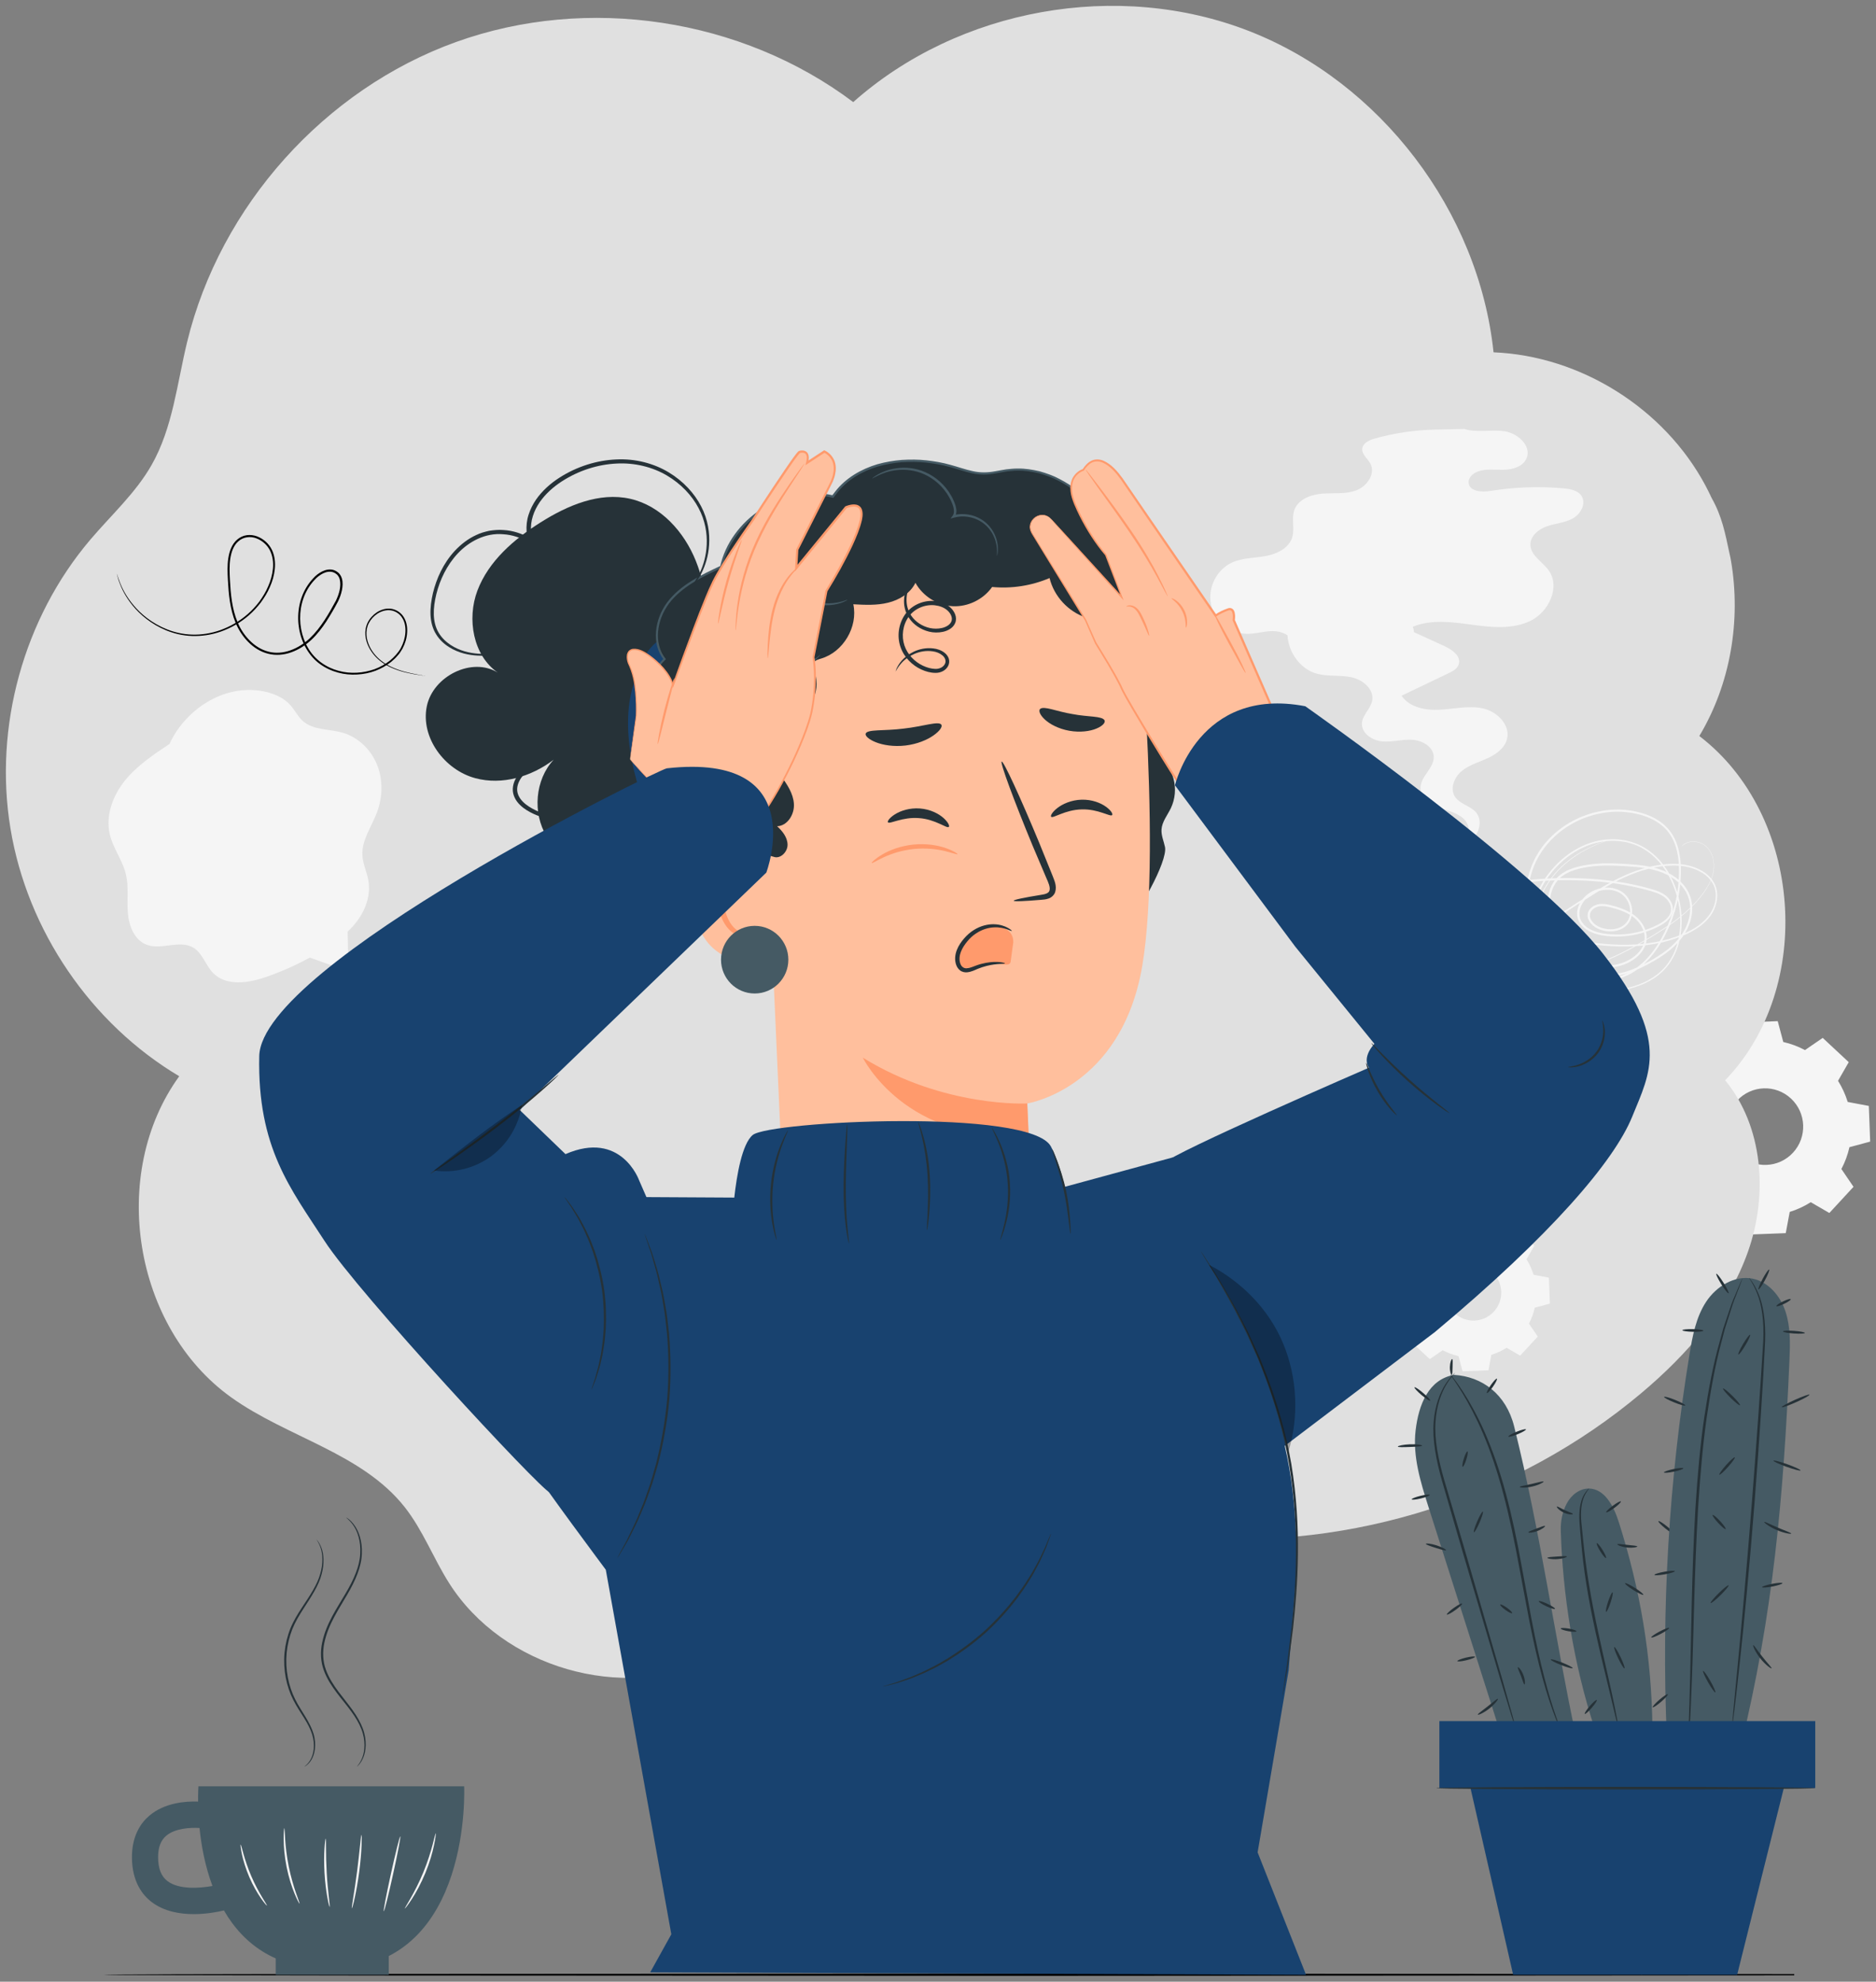
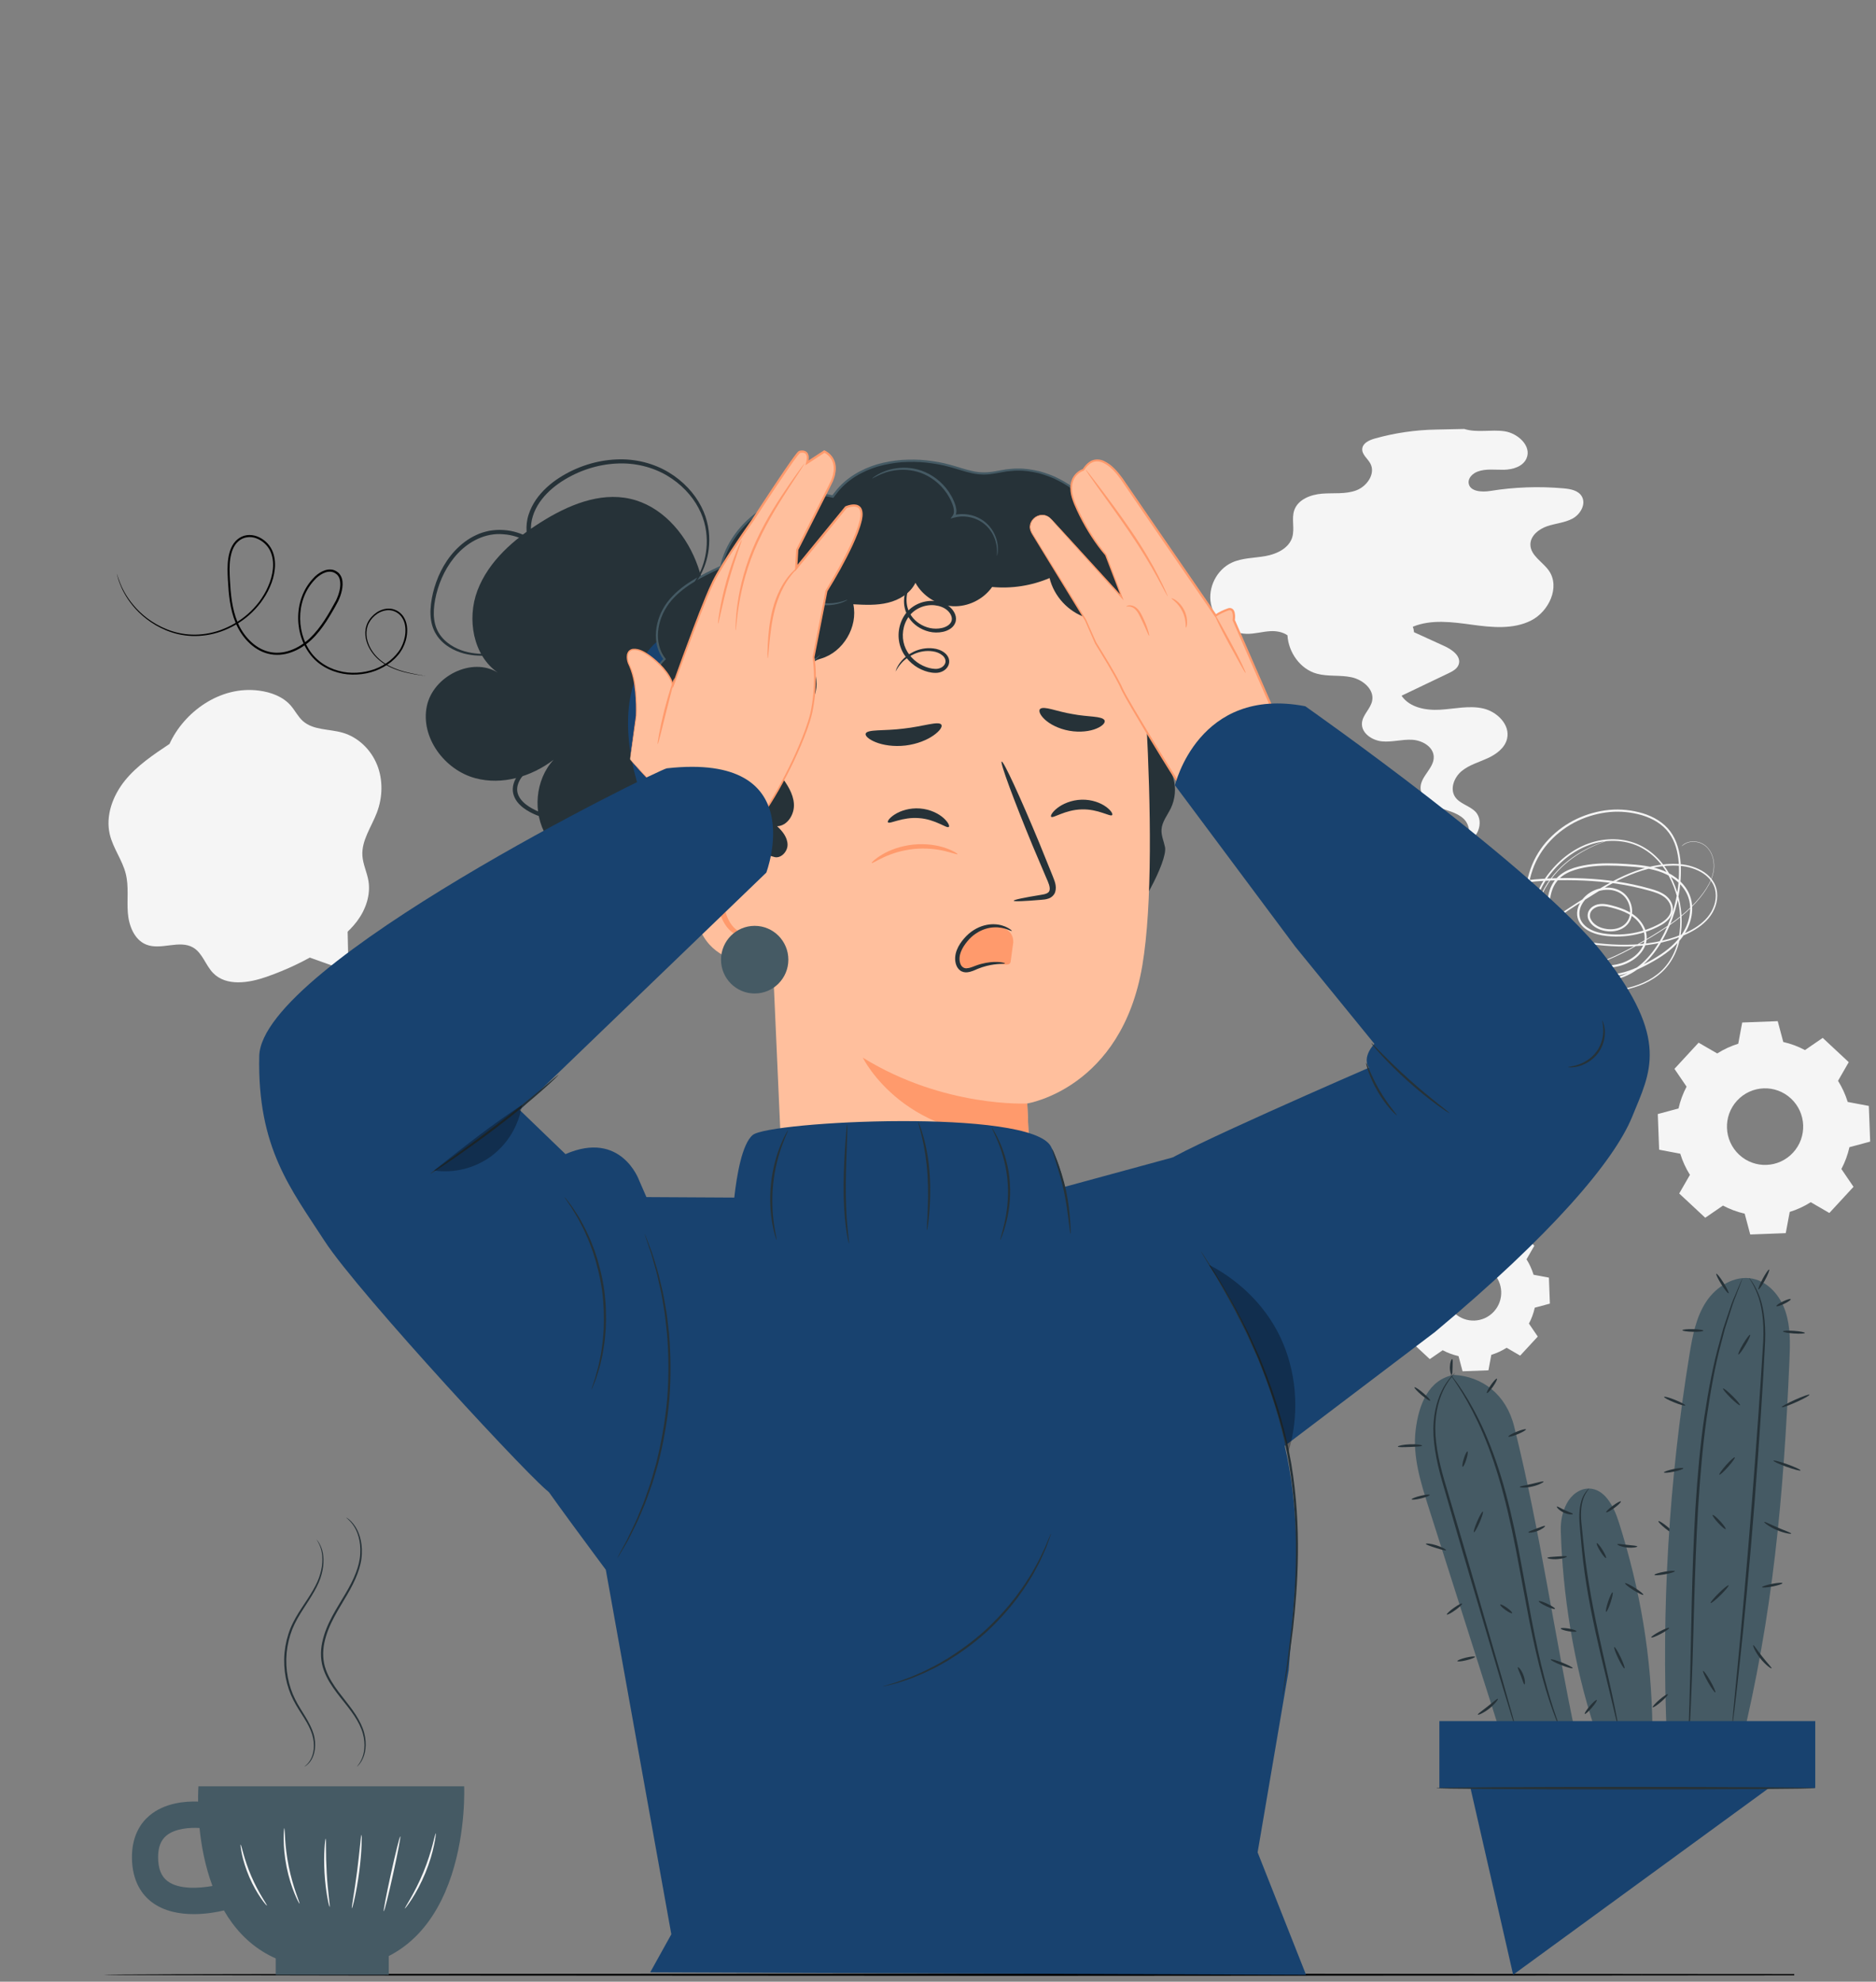
<svg xmlns="http://www.w3.org/2000/svg" width="160" height="169" viewBox="0 0 160 169" fill="none">
  <rect x="0" y="0" width="160" height="169" fill="#808080" stroke="none" />
  <g clip-path="url(#clip0_415_26)">
    <path d="M146.457 89.838C147.024 89.478 147.627 89.204 148.251 89.009L148.589 87.199L151.618 87.084L152.092 88.861C152.73 89.005 153.351 89.233 153.944 89.55L155.455 88.511L157.676 90.581L156.761 92.171C157.12 92.741 157.393 93.347 157.587 93.974L159.388 94.313L159.503 97.356L157.734 97.832C157.59 98.474 157.364 99.098 157.048 99.693L158.082 101.211L156.022 103.443L154.435 102.523C153.868 102.884 153.265 103.158 152.641 103.352L152.303 105.162L149.274 105.278L148.8 103.5C148.161 103.356 147.54 103.125 146.948 102.812L145.437 103.85L143.216 101.78L144.131 100.19C143.772 99.621 143.499 99.015 143.305 98.387L141.504 98.048L141.389 95.005L143.158 94.529C143.302 93.887 143.531 93.264 143.844 92.669L142.81 91.151L144.87 88.919L146.457 89.838ZM148.154 93.859C146.934 95.182 147.013 97.248 148.33 98.474C149.647 99.7 151.704 99.621 152.924 98.297C154.145 96.974 154.066 94.908 152.748 93.682C151.431 92.456 149.375 92.535 148.154 93.859Z" fill="#F5F5F5" />
    <path d="M139.979 168.406C139.979 168.406 140.054 168.403 140.202 168.399C140.352 168.399 140.571 168.395 140.855 168.392C141.436 168.392 142.29 168.385 143.403 168.377C145.636 168.37 148.894 168.363 153.026 168.352V168.457C139.017 168.468 114.891 168.482 87.487 168.5C65.784 168.489 46.137 168.478 31.913 168.471C24.806 168.46 19.053 168.45 15.072 168.442C13.088 168.435 11.544 168.428 10.493 168.424C9.972 168.421 9.574 168.417 9.301 168.413C9.032 168.413 8.896 168.403 8.896 168.403C8.896 168.403 9.032 168.395 9.301 168.392C9.574 168.392 9.972 168.388 10.493 168.381C11.544 168.377 13.084 168.37 15.072 168.363C19.053 168.356 24.806 168.345 31.913 168.334C46.137 168.327 65.784 168.316 87.487 168.305C114.887 168.323 139.014 168.338 153.026 168.349V168.453C148.894 168.442 145.636 168.435 143.403 168.428C142.29 168.421 141.436 168.417 140.855 168.413C140.568 168.413 140.352 168.41 140.202 168.406C140.054 168.406 139.979 168.399 139.979 168.399V168.406Z" fill="black" />
-     <path d="M144.932 62.767C147.591 58.328 148.503 52.908 147.631 47.81C147.595 47.605 147.555 47.403 147.505 47.201C147.132 45.43 146.845 43.995 145.994 42.492C145.908 42.304 145.818 42.117 145.725 41.933C145.631 41.749 145.538 41.565 145.441 41.381C141.92 34.815 134.803 30.348 127.381 30.045C126.117 18.027 117.758 7.037 106.549 2.656C95.34 -1.725 81.784 0.702 72.771 8.706C63.249 1.542 50.091 -0.449 38.893 3.583C27.692 7.614 18.787 17.547 15.962 29.158C15.097 32.709 14.738 36.47 12.933 39.647C11.572 42.041 9.487 43.923 7.703 46.022C2.015 52.717 -0.544 61.988 0.895 70.674C2.334 79.36 7.746 87.296 15.287 91.781C9.261 100.093 11.375 113.188 19.709 119.16C24.494 122.589 30.875 123.905 34.522 128.534C36.072 130.503 36.969 132.908 38.315 135.025C42.892 142.222 53.06 145.167 60.748 141.526L101.585 131.098C115.31 132.205 129.405 127.694 139.964 118.821C143.88 115.529 147.397 111.537 149.095 106.702C150.793 101.863 150.387 96.072 147.132 92.124C154.82 84.17 153.721 69.48 144.935 62.77L144.932 62.767Z" fill="#E0E0E0" />
    <path d="M122.689 105.693C123.102 105.429 123.544 105.231 123.996 105.09L124.24 103.771L126.447 103.688L126.792 104.982C127.258 105.087 127.711 105.253 128.141 105.483L129.243 104.726L130.862 106.233L130.194 107.394C130.456 107.809 130.654 108.253 130.794 108.71L132.104 108.956L132.186 111.173L130.898 111.519C130.794 111.988 130.629 112.442 130.399 112.875L131.153 113.982L129.652 115.608L128.497 114.938C128.084 115.201 127.642 115.399 127.19 115.54L126.946 116.859L124.739 116.942L124.394 115.648C123.928 115.543 123.475 115.377 123.045 115.147L121.943 115.904L120.324 114.397L120.992 113.236C120.73 112.821 120.532 112.377 120.392 111.923L119.079 111.678L118.996 109.46L120.285 109.114C120.389 108.649 120.554 108.191 120.784 107.759L120.03 106.652L121.53 105.025L122.686 105.696L122.689 105.693ZM123.928 108.62C123.038 109.583 123.095 111.09 124.057 111.984C125.015 112.879 126.515 112.821 127.406 111.855C128.296 110.888 128.238 109.385 127.276 108.491C126.318 107.596 124.818 107.654 123.928 108.62Z" fill="#F5F5F5" />
    <path d="M32.157 65.219C31.64 63.928 30.545 62.864 29.214 62.482C28.072 62.154 26.726 62.283 25.836 61.494C25.413 61.119 25.162 60.585 24.788 60.16C24.121 59.399 23.105 59.031 22.107 58.898C18.755 58.443 15.679 60.747 14.455 63.444C13.084 64.357 11.691 65.287 10.654 66.567C9.62 67.851 8.982 69.563 9.366 71.168C9.646 72.347 10.442 73.353 10.729 74.528C10.995 75.603 10.819 76.735 10.902 77.838C10.988 78.942 11.454 80.153 12.481 80.557C13.748 81.055 15.313 80.117 16.483 80.813C17.276 81.285 17.531 82.32 18.181 82.984C19.304 84.13 21.203 83.835 22.717 83.308C24.469 82.699 26.149 81.891 27.717 80.903C28.744 80.258 29.738 79.519 30.463 78.545C31.188 77.572 31.622 76.328 31.425 75.127C31.303 74.395 30.954 73.706 30.908 72.967C30.829 71.662 31.683 70.515 32.146 69.293C32.638 67.995 32.677 66.509 32.16 65.219H32.157Z" fill="#F5F5F5" />
    <path d="M29.648 79.374L26.375 81.642L26.371 81.646L29.723 82.84L29.648 79.374Z" fill="#F5F5F5" />
    <path d="M134.897 42.312C134.592 41.818 133.938 41.699 133.364 41.648C131.279 41.461 129.168 41.533 127.101 41.868C126.369 41.987 125.328 41.919 125.256 41.179C125.213 40.743 125.608 40.375 126.014 40.22C126.721 39.95 127.51 40.076 128.268 40.062C129.025 40.044 129.886 39.791 130.191 39.095C130.654 38.039 129.452 36.943 128.314 36.777C127.176 36.611 125.981 36.925 124.883 36.582L122.489 36.633C120.723 36.661 118.957 36.921 117.256 37.397C116.779 37.531 116.219 37.786 116.183 38.284C116.151 38.771 116.646 39.102 116.876 39.532C117.339 40.393 116.585 41.482 115.666 41.821C114.751 42.16 113.739 42.023 112.766 42.099C111.793 42.175 110.709 42.582 110.386 43.509C110.132 44.241 110.437 45.07 110.214 45.813C109.931 46.754 108.897 47.248 107.935 47.421C106.973 47.594 105.954 47.569 105.067 47.976C103.775 48.568 102.996 50.111 103.28 51.51C103.563 52.905 104.888 54.019 106.305 54.052C106.995 54.07 107.669 53.861 108.358 53.825C108.861 53.799 109.407 53.897 109.805 54.178C109.891 55.638 110.896 57.073 112.325 57.456C113.276 57.712 114.295 57.549 115.26 57.755C116.226 57.96 117.217 58.782 117.03 59.752C116.901 60.445 116.212 60.953 116.158 61.656C116.09 62.518 117.019 63.145 117.877 63.225C118.735 63.304 119.589 63.037 120.447 63.088C121.305 63.138 122.263 63.686 122.281 64.552C122.302 65.511 121.179 66.189 121.157 67.148C121.14 67.952 121.908 68.547 122.654 68.835C123.401 69.124 124.237 69.275 124.826 69.819C125.414 70.364 125.511 71.528 124.783 71.853C125.967 71.81 126.66 70.086 125.841 69.228C125.335 68.698 124.477 68.554 124.086 67.934C123.648 67.241 124.032 66.282 124.66 65.759C125.289 65.237 126.103 65.013 126.85 64.674C127.596 64.335 128.339 63.805 128.533 63.008C128.824 61.815 127.683 60.683 126.487 60.416C125.292 60.149 124.054 60.452 122.834 60.524C121.613 60.596 120.224 60.347 119.535 59.331C120.867 58.696 122.195 58.058 123.526 57.423C123.889 57.25 124.291 57.037 124.413 56.651C124.635 55.963 123.853 55.4 123.196 55.101C122.331 54.704 121.463 54.308 120.598 53.915C120.587 53.756 120.554 53.601 120.493 53.45C122.073 52.797 123.856 53.046 125.547 53.276C127.237 53.507 129.046 53.688 130.572 52.923C132.097 52.159 133.081 50.067 132.101 48.665C131.57 47.908 130.547 47.388 130.525 46.465C130.507 45.701 131.232 45.12 131.954 44.875C132.675 44.63 133.468 44.583 134.136 44.215C134.803 43.848 135.299 42.964 134.897 42.315V42.312Z" fill="#F5F5F5" />
    <path d="M143.441 72.141C143.441 72.141 143.477 72.102 143.564 72.03C143.65 71.961 143.79 71.875 143.998 71.813C144.206 71.752 144.482 71.727 144.798 71.799C145.11 71.868 145.462 72.051 145.724 72.39C145.99 72.722 146.166 73.191 146.191 73.714C146.219 74.24 146.072 74.813 145.792 75.365C145.218 76.465 144.224 77.532 142.953 78.502C142.318 78.989 141.607 79.45 140.85 79.908C140.089 80.366 139.285 80.835 138.417 81.271C137.548 81.704 136.615 82.118 135.599 82.418C135.093 82.573 134.565 82.692 134.024 82.767C133.482 82.85 132.918 82.883 132.351 82.861C131.787 82.847 131.177 82.775 130.671 82.428C130.424 82.255 130.226 81.985 130.165 81.678C130.097 81.368 130.158 81.048 130.276 80.763C130.517 80.182 130.962 79.724 131.407 79.288C131.859 78.852 132.358 78.455 132.882 78.076C133.934 77.33 135.057 76.634 136.213 75.917C137.376 75.213 138.614 74.543 139.989 74.114C140.674 73.901 141.388 73.75 142.121 73.692C142.853 73.638 143.614 73.667 144.335 73.901C145.046 74.128 145.767 74.543 146.162 75.239C146.571 75.927 146.532 76.818 146.205 77.536C145.882 78.275 145.265 78.848 144.586 79.266C143.897 79.685 143.14 79.98 142.361 80.211C140.793 80.662 139.117 80.784 137.44 80.687C135.761 80.593 134.07 80.29 132.372 79.948C131.522 79.778 130.664 79.594 129.821 79.32C129.401 79.183 128.981 79.028 128.575 78.837C128.173 78.65 127.76 78.426 127.452 78.069C127.301 77.893 127.183 77.669 127.15 77.427C127.111 77.186 127.168 76.937 127.269 76.724C127.484 76.295 127.861 75.982 128.256 75.751C129.056 75.271 129.986 75.084 130.901 74.994C132.739 74.842 134.609 74.835 136.493 75.008C137.433 75.098 138.377 75.232 139.314 75.433C139.784 75.531 140.247 75.65 140.714 75.78C141.173 75.909 141.658 76.057 142.06 76.367C142.454 76.674 142.756 77.182 142.663 77.719C142.562 78.257 142.128 78.617 141.712 78.87C140.847 79.36 139.888 79.67 138.898 79.804C138.402 79.868 137.9 79.883 137.401 79.854C136.902 79.822 136.396 79.753 135.915 79.573C135.441 79.4 134.967 79.108 134.698 78.639C134.422 78.17 134.461 77.568 134.705 77.103C135.183 76.151 136.278 75.607 137.326 75.704C137.85 75.754 138.374 75.982 138.722 76.4C139.066 76.811 139.242 77.359 139.195 77.9C139.17 78.17 139.088 78.437 138.933 78.668C138.783 78.899 138.564 79.079 138.327 79.205C137.839 79.454 137.272 79.483 136.755 79.36C136.242 79.241 135.714 78.949 135.477 78.419C135.359 78.156 135.387 77.824 135.56 77.586C135.725 77.344 135.983 77.197 136.252 77.128C136.809 77.006 137.336 77.182 137.839 77.319C138.345 77.471 138.851 77.669 139.292 77.979C139.737 78.286 140.107 78.722 140.305 79.237C140.509 79.749 140.488 80.366 140.218 80.856C139.956 81.347 139.533 81.729 139.059 81.996C138.585 82.27 138.054 82.432 137.512 82.493C136.432 82.62 135.301 82.346 134.397 81.722C133.489 81.102 132.8 80.189 132.387 79.169C131.978 78.156 131.816 76.987 132.171 75.909C132.344 75.376 132.681 74.889 133.137 74.554C133.589 74.218 134.12 74.027 134.652 73.894C135.718 73.631 136.816 73.598 137.889 73.638C138.962 73.692 140.043 73.735 141.094 73.998C142.135 74.254 143.154 74.81 143.782 75.715C144.095 76.165 144.281 76.703 144.317 77.247C144.353 77.792 144.256 78.34 144.066 78.841C143.689 79.861 142.925 80.676 142.078 81.293C141.654 81.606 141.202 81.877 140.742 82.129C140.283 82.382 139.816 82.616 139.332 82.807C138.37 83.2 137.29 83.398 136.256 83.193C135.226 83.002 134.282 82.537 133.421 81.985C132.559 81.43 131.77 80.745 131.177 79.908C130.578 79.075 130.237 78.069 130.144 77.06C130.047 76.046 130.208 75.026 130.542 74.081C130.879 73.137 131.414 72.268 132.1 71.554C132.782 70.836 133.593 70.252 134.476 69.834C135.359 69.419 136.306 69.156 137.268 69.066C138.23 68.976 139.199 69.088 140.114 69.358C141.022 69.639 141.895 70.137 142.465 70.916C143.036 71.694 143.266 72.65 143.337 73.573C143.452 75.433 143.104 77.28 142.397 78.942C142.042 79.771 141.607 80.561 141.065 81.271C140.523 81.978 139.867 82.598 139.095 83.027C138.323 83.449 137.444 83.676 136.575 83.618C135.7 83.568 134.881 83.171 134.239 82.62C133.586 82.075 133.051 81.422 132.52 80.791C131.992 80.157 131.482 79.493 131.167 78.725C131.012 78.343 130.912 77.936 130.894 77.525C130.876 77.114 130.944 76.703 131.066 76.317C131.317 75.542 131.766 74.864 132.265 74.262C133.266 73.054 134.591 72.127 136.062 71.756C137.519 71.384 139.106 71.561 140.337 72.34C141.575 73.108 142.404 74.341 142.885 75.617C143.37 76.901 143.531 78.268 143.363 79.558C143.197 80.846 142.645 82.068 141.737 82.904C140.829 83.745 139.68 84.177 138.575 84.408C137.458 84.628 136.349 84.704 135.298 84.549C134.246 84.404 133.281 83.939 132.57 83.261C131.852 82.591 131.364 81.754 131.084 80.907C130.804 80.056 130.743 79.183 130.844 78.386C131.037 76.778 131.766 75.473 132.563 74.539C133.37 73.602 134.242 72.996 134.971 72.585C135.707 72.174 136.306 71.943 136.715 71.799C137.125 71.658 137.336 71.608 137.336 71.608C137.336 71.608 137.286 71.626 137.182 71.662C137.078 71.694 136.924 71.745 136.723 71.821C136.321 71.968 135.721 72.203 134.993 72.621C134.268 73.039 133.403 73.645 132.606 74.579C131.823 75.509 131.102 76.807 130.919 78.397C130.826 79.187 130.887 80.045 131.163 80.882C131.439 81.718 131.924 82.54 132.631 83.197C133.331 83.86 134.275 84.311 135.312 84.455C136.346 84.606 137.451 84.527 138.553 84.307C139.648 84.076 140.778 83.644 141.661 82.822C142.544 82.003 143.083 80.81 143.244 79.544C143.406 78.275 143.248 76.926 142.767 75.664C142.293 74.409 141.475 73.198 140.269 72.455C139.073 71.698 137.523 71.528 136.098 71.893C134.662 72.257 133.363 73.165 132.38 74.355C131.888 74.95 131.45 75.614 131.21 76.364C131.091 76.735 131.03 77.128 131.045 77.521C131.062 77.914 131.159 78.304 131.307 78.671C131.615 79.411 132.114 80.067 132.638 80.694C133.169 81.322 133.7 81.967 134.339 82.501C134.971 83.038 135.75 83.413 136.59 83.46C137.426 83.514 138.277 83.294 139.023 82.886C139.77 82.472 140.412 81.866 140.943 81.174C141.475 80.478 141.902 79.699 142.253 78.88C142.95 77.243 143.291 75.415 143.176 73.591C143.108 72.686 142.882 71.763 142.336 71.024C141.794 70.285 140.954 69.805 140.071 69.531C139.178 69.268 138.23 69.163 137.29 69.25C136.349 69.34 135.423 69.596 134.558 70.003C132.839 70.822 131.368 72.296 130.721 74.153C130.398 75.073 130.241 76.072 130.334 77.056C130.424 78.037 130.754 79.007 131.335 79.814C131.909 80.629 132.681 81.3 133.528 81.844C134.375 82.385 135.305 82.84 136.299 83.023C137.293 83.218 138.327 83.034 139.274 82.648C139.752 82.457 140.211 82.227 140.667 81.978C141.119 81.729 141.564 81.462 141.981 81.152C142.81 80.546 143.546 79.76 143.904 78.783C144.088 78.3 144.174 77.781 144.141 77.265C144.109 76.75 143.933 76.252 143.639 75.826C143.047 74.968 142.07 74.435 141.055 74.186C140.032 73.93 138.955 73.883 137.889 73.829C136.823 73.789 135.743 73.822 134.702 74.078C134.185 74.208 133.675 74.391 133.255 74.705C132.832 75.019 132.52 75.466 132.358 75.971C132.024 76.987 132.172 78.116 132.57 79.097C132.968 80.085 133.636 80.972 134.512 81.567C135.38 82.165 136.464 82.428 137.501 82.309C138.018 82.248 138.528 82.093 138.977 81.834C139.425 81.581 139.824 81.221 140.064 80.77C140.308 80.323 140.33 79.778 140.143 79.306C139.96 78.83 139.619 78.423 139.199 78.134C138.779 77.838 138.291 77.647 137.796 77.5C137.3 77.362 136.784 77.2 136.306 77.312C136.073 77.37 135.854 77.503 135.721 77.694C135.588 77.885 135.563 78.138 135.657 78.354C135.854 78.794 136.328 79.079 136.809 79.183C137.293 79.295 137.821 79.27 138.255 79.043C138.697 78.826 138.991 78.376 139.027 77.885C139.07 77.399 138.908 76.894 138.596 76.522C138.284 76.147 137.806 75.938 137.322 75.891C136.349 75.798 135.319 76.313 134.881 77.189C134.662 77.618 134.63 78.141 134.871 78.556C135.107 78.971 135.538 79.245 135.99 79.411C136.446 79.58 136.938 79.648 137.426 79.681C137.914 79.71 138.406 79.695 138.89 79.634C139.856 79.508 140.8 79.201 141.636 78.725C142.038 78.484 142.426 78.149 142.505 77.698C142.587 77.251 142.325 76.796 141.97 76.519C141.604 76.234 141.141 76.09 140.685 75.96C140.226 75.834 139.763 75.711 139.296 75.617C138.366 75.415 137.43 75.282 136.496 75.192C134.626 75.019 132.76 75.022 130.937 75.17C130.032 75.26 129.128 75.444 128.36 75.902C127.979 76.126 127.631 76.421 127.437 76.804C127.236 77.186 127.308 77.655 127.595 77.972C127.872 78.3 128.263 78.516 128.661 78.7C129.06 78.888 129.472 79.043 129.885 79.176C130.718 79.443 131.572 79.63 132.419 79.8C134.117 80.142 135.797 80.445 137.466 80.539C139.131 80.636 140.789 80.517 142.336 80.074C143.104 79.847 143.854 79.555 144.525 79.147C145.189 78.74 145.782 78.188 146.09 77.485C146.406 76.796 146.442 75.96 146.058 75.318C145.692 74.665 145.003 74.262 144.314 74.042C143.61 73.814 142.871 73.786 142.149 73.836C141.428 73.89 140.721 74.038 140.046 74.247C138.689 74.669 137.458 75.332 136.299 76.032C135.147 76.746 134.016 77.442 132.972 78.181C132.451 78.556 131.956 78.949 131.508 79.382C131.062 79.811 130.628 80.261 130.398 80.813C130.284 81.084 130.23 81.383 130.291 81.664C130.348 81.945 130.524 82.187 130.754 82.349C131.228 82.674 131.82 82.753 132.376 82.767C132.94 82.793 133.492 82.764 134.031 82.681C134.569 82.605 135.093 82.486 135.596 82.335C136.604 82.043 137.534 81.632 138.399 81.203C139.264 80.77 140.071 80.301 140.829 79.847C141.586 79.389 142.293 78.931 142.928 78.451C144.195 77.492 145.189 76.436 145.764 75.351C146.044 74.806 146.191 74.244 146.166 73.724C146.144 73.209 145.975 72.751 145.717 72.423C145.462 72.087 145.121 71.907 144.816 71.835C144.507 71.759 144.235 71.781 144.03 71.835C143.614 71.958 143.474 72.159 143.467 72.145L143.441 72.141Z" fill="#F5F5F5" />
    <path d="M36.24 57.636C36.24 57.636 36.172 57.632 36.043 57.614C35.907 57.593 35.713 57.564 35.462 57.524C34.959 57.427 34.191 57.311 33.294 56.9C32.849 56.691 32.375 56.388 31.969 55.934C31.571 55.487 31.223 54.885 31.162 54.167C31.133 53.814 31.191 53.431 31.363 53.085C31.535 52.743 31.808 52.44 32.145 52.216C32.486 52 32.906 51.859 33.34 51.913C33.771 51.971 34.188 52.227 34.428 52.617C34.676 53.006 34.755 53.486 34.722 53.954C34.694 54.427 34.55 54.895 34.32 55.328C34.198 55.541 34.062 55.75 33.89 55.93C33.732 56.125 33.541 56.287 33.351 56.453C32.953 56.767 32.501 57.019 32.012 57.207C31.521 57.391 30.993 57.492 30.458 57.524C29.92 57.556 29.367 57.506 28.829 57.358C28.291 57.214 27.766 56.972 27.3 56.637C26.83 56.302 26.439 55.851 26.137 55.343C25.534 54.322 25.304 53.064 25.498 51.838C25.595 51.225 25.807 50.623 26.133 50.082C26.299 49.811 26.489 49.555 26.708 49.325C26.919 49.083 27.181 48.881 27.476 48.733C27.766 48.589 28.125 48.506 28.463 48.614C28.628 48.668 28.775 48.766 28.904 48.885C29.023 49.014 29.112 49.173 29.159 49.339C29.256 49.674 29.224 50.02 29.159 50.345C29.091 50.673 28.976 50.987 28.832 51.286C28.524 51.877 28.19 52.436 27.831 52.999C27.465 53.554 27.056 54.095 26.561 54.56C26.062 55.025 25.484 55.4 24.845 55.627C24.21 55.858 23.51 55.916 22.857 55.746C22.203 55.581 21.625 55.209 21.166 54.74C20.707 54.275 20.348 53.716 20.1 53.125C19.605 51.931 19.501 50.659 19.436 49.447C19.404 48.842 19.379 48.225 19.468 47.626C19.558 47.035 19.759 46.415 20.233 46.011C20.466 45.813 20.75 45.679 21.051 45.64C21.349 45.6 21.654 45.64 21.93 45.744C22.48 45.953 22.935 46.368 23.187 46.884C23.434 47.399 23.492 47.976 23.438 48.517C23.384 49.061 23.233 49.581 23.018 50.057C22.817 50.54 22.537 50.976 22.243 51.383C21.934 51.78 21.6 52.148 21.234 52.465C20.506 53.103 19.68 53.558 18.847 53.857C18.011 54.149 17.164 54.264 16.371 54.236C15.574 54.207 14.835 54.023 14.185 53.76C12.886 53.222 11.942 52.407 11.321 51.647C10.696 50.882 10.366 50.176 10.19 49.689C10.093 49.447 10.05 49.252 10.014 49.126C9.982 48.996 9.968 48.932 9.968 48.932C9.982 48.928 10.036 49.195 10.226 49.678C10.413 50.157 10.747 50.853 11.378 51.603C11.999 52.35 12.94 53.15 14.225 53.666C14.867 53.922 15.592 54.095 16.374 54.12C17.153 54.145 17.986 54.026 18.804 53.734C19.619 53.435 20.427 52.988 21.137 52.361C21.496 52.05 21.823 51.69 22.121 51.301C22.404 50.9 22.677 50.475 22.871 50.002C23.079 49.537 23.223 49.033 23.276 48.51C23.327 47.99 23.269 47.446 23.036 46.963C22.806 46.491 22.375 46.101 21.869 45.91C21.363 45.715 20.76 45.78 20.34 46.152C19.913 46.512 19.723 47.089 19.637 47.662C19.551 48.243 19.576 48.842 19.608 49.447C19.673 50.655 19.781 51.906 20.262 53.064C20.502 53.637 20.846 54.171 21.292 54.618C21.733 55.065 22.282 55.418 22.896 55.573C23.506 55.736 24.17 55.678 24.777 55.458C25.383 55.242 25.947 54.881 26.424 54.43C27.382 53.518 28.039 52.339 28.657 51.21C28.922 50.641 29.123 49.984 28.972 49.397C28.933 49.252 28.858 49.126 28.761 49.018C28.657 48.921 28.531 48.838 28.395 48.795C28.118 48.705 27.809 48.769 27.544 48.903C27.275 49.036 27.031 49.227 26.83 49.454C26.618 49.674 26.435 49.923 26.277 50.179C25.965 50.698 25.76 51.279 25.663 51.87C25.477 53.053 25.695 54.275 26.273 55.256C26.84 56.255 27.824 56.925 28.861 57.203C29.902 57.495 31 57.401 31.951 57.066C32.425 56.886 32.863 56.641 33.251 56.341C33.624 56.028 33.961 55.671 34.188 55.263C34.406 54.849 34.546 54.398 34.575 53.951C34.607 53.504 34.536 53.053 34.306 52.696C34.087 52.335 33.703 52.097 33.315 52.047C32.917 51.993 32.522 52.123 32.199 52.325C31.88 52.537 31.618 52.822 31.453 53.143C31.287 53.468 31.234 53.825 31.255 54.167C31.309 54.852 31.639 55.444 32.023 55.883C32.414 56.331 32.874 56.63 33.312 56.843C34.195 57.261 34.956 57.391 35.458 57.495C35.706 57.542 35.896 57.578 36.036 57.603C36.165 57.629 36.233 57.647 36.233 57.647L36.24 57.636Z" fill="black" />
    <path d="M11.253 158.371C11.253 160.499 12.179 161.638 12.958 162.222C14.002 163.008 15.334 163.236 16.529 163.236C17.599 163.236 18.553 163.052 19.099 162.922C20.779 165.828 23.715 168.136 28.84 167.898C40.297 167.368 39.586 152.336 39.586 152.336H16.924C16.924 152.336 16.888 152.833 16.895 153.637C15.804 153.598 14.034 153.738 12.739 154.838C12.06 155.411 11.253 156.493 11.253 158.371ZM13.485 158.371C13.485 157.542 13.711 156.947 14.178 156.551C14.935 155.909 16.242 155.844 17.017 155.891C17.164 157.362 17.48 159.118 18.119 160.834C16.992 161.04 15.258 161.151 14.289 160.423C13.747 160.016 13.485 159.345 13.485 158.371Z" fill="#455A64" />
    <path d="M34.529 162.76C34.504 162.742 34.716 162.413 35.028 161.865C35.34 161.317 35.742 160.549 36.108 159.662C36.474 158.775 36.729 157.942 36.891 157.333C37.052 156.724 37.135 156.342 37.163 156.345C37.185 156.349 37.149 156.742 37.016 157.362C36.887 157.982 36.647 158.833 36.277 159.731C35.907 160.629 35.48 161.4 35.136 161.934C34.791 162.468 34.543 162.77 34.525 162.76H34.529Z" fill="#F5F5F5" />
    <path d="M32.731 162.998C32.68 162.987 32.953 161.548 33.344 159.781C33.732 158.015 34.087 156.594 34.141 156.605C34.191 156.615 33.919 158.054 33.527 159.821C33.14 161.584 32.784 163.008 32.731 162.998Z" fill="#F5F5F5" />
    <path d="M30.01 162.745C29.985 162.738 30.039 162.388 30.128 161.826C30.218 161.26 30.34 160.481 30.452 159.615C30.563 158.75 30.645 157.964 30.706 157.398C30.764 156.828 30.803 156.475 30.828 156.479C30.854 156.479 30.861 156.836 30.836 157.409C30.811 157.982 30.75 158.772 30.635 159.641C30.52 160.51 30.376 161.289 30.254 161.851C30.132 162.41 30.032 162.752 30.006 162.749L30.01 162.745Z" fill="#F5F5F5" />
    <path d="M27.774 156.796C27.803 156.796 27.799 157.124 27.803 157.654C27.803 158.18 27.817 158.909 27.864 159.713C27.91 160.517 27.986 161.242 28.043 161.764C28.104 162.287 28.14 162.615 28.115 162.619C28.09 162.623 28.007 162.305 27.914 161.782C27.82 161.26 27.724 160.531 27.677 159.724C27.63 158.916 27.641 158.18 27.673 157.65C27.706 157.12 27.752 156.796 27.777 156.796H27.774Z" fill="#F5F5F5" />
    <path d="M24.246 155.902C24.275 155.902 24.282 156.273 24.321 156.868C24.361 157.463 24.447 158.285 24.627 159.176C24.806 160.066 25.046 160.856 25.24 161.422C25.434 161.988 25.574 162.331 25.545 162.341C25.524 162.352 25.344 162.024 25.115 161.469C24.885 160.91 24.623 160.117 24.443 159.212C24.264 158.307 24.196 157.474 24.192 156.871C24.185 156.269 24.228 155.898 24.25 155.898L24.246 155.902Z" fill="#F5F5F5" />
    <path d="M20.524 157.304C20.581 157.293 20.808 158.559 21.432 159.998C22.049 161.444 22.814 162.475 22.764 162.507C22.746 162.522 22.53 162.28 22.236 161.855C21.942 161.426 21.576 160.805 21.26 160.073C20.948 159.341 20.743 158.649 20.635 158.141C20.528 157.632 20.499 157.311 20.524 157.308V157.304Z" fill="#F5F5F5" />
    <path d="M29.551 129.425C29.551 129.425 29.622 129.465 29.748 129.558C29.87 129.659 30.042 129.818 30.218 130.063C30.577 130.543 30.911 131.405 30.861 132.49C30.836 133.582 30.315 134.801 29.601 136.009C28.905 137.224 27.993 138.515 27.663 140.098C27.498 140.88 27.534 141.681 27.792 142.388C28.047 143.098 28.456 143.714 28.872 144.273C29.292 144.832 29.723 145.348 30.085 145.86C30.451 146.372 30.746 146.887 30.936 147.392C31.324 148.413 31.212 149.346 30.976 149.895C30.861 150.172 30.721 150.367 30.62 150.486C30.516 150.605 30.451 150.659 30.448 150.655C30.426 150.641 30.696 150.421 30.907 149.869C31.116 149.328 31.202 148.423 30.814 147.443C30.624 146.952 30.326 146.455 29.96 145.954C29.597 145.449 29.163 144.944 28.736 144.378C28.312 143.815 27.889 143.188 27.62 142.452C27.347 141.717 27.307 140.87 27.48 140.065C27.824 138.432 28.754 137.13 29.45 135.926C30.168 134.729 30.685 133.546 30.724 132.486C30.789 131.433 30.487 130.59 30.154 130.11C29.823 129.62 29.526 129.45 29.544 129.429L29.551 129.425Z" fill="#263238" />
    <path d="M26.988 131.286C26.988 131.286 27.042 131.34 27.128 131.452C27.207 131.567 27.318 131.747 27.412 132C27.605 132.501 27.688 133.319 27.429 134.253C27.189 135.198 26.547 136.171 25.864 137.217C25.527 137.743 25.183 138.306 24.931 138.933C24.684 139.561 24.515 140.249 24.447 140.963C24.318 142.398 24.608 143.787 25.165 144.897C25.437 145.456 25.778 145.95 26.066 146.433C26.356 146.913 26.597 147.389 26.74 147.854C27.02 148.791 26.837 149.624 26.554 150.082C26.414 150.316 26.256 150.457 26.145 150.547C26.03 150.627 25.961 150.663 25.961 150.659C25.944 150.641 26.231 150.508 26.493 150.046C26.747 149.599 26.902 148.791 26.618 147.893C26.475 147.446 26.231 146.988 25.94 146.516C25.649 146.04 25.305 145.55 25.017 144.976C24.436 143.841 24.135 142.42 24.267 140.949C24.339 140.217 24.511 139.51 24.77 138.868C25.032 138.223 25.384 137.653 25.728 137.127C26.424 136.081 27.063 135.137 27.311 134.221C27.58 133.316 27.519 132.522 27.354 132.028C27.192 131.524 26.977 131.304 27.002 131.289L26.988 131.286Z" fill="#263238" />
    <path d="M23.517 168.406H33.157V166.56H23.517V168.406Z" fill="#455A64" />
    <path d="M142.753 130.781C142.714 130.831 142.391 130.633 142.028 130.341C141.666 130.049 141.404 129.775 141.443 129.724C141.483 129.674 141.806 129.872 142.168 130.164C142.531 130.456 142.793 130.73 142.753 130.781Z" fill="#263238" />
    <path d="M152.62 115.969C152.681 114.584 152.717 113.167 152.282 111.851C151.848 110.535 150.84 109.327 149.49 109.046C147.95 108.725 146.371 109.702 145.506 111.025C144.641 112.348 144.347 113.953 144.092 115.511C142.333 126.259 141.687 137.195 142.157 148.077L148.464 148.964C151.234 137.596 152.117 127.658 152.62 115.965V115.969Z" fill="#455A64" />
    <path d="M148.614 108.999C148.614 108.999 148.607 109.035 148.586 109.1C148.557 109.176 148.525 109.273 148.482 109.388C148.378 109.655 148.238 110.023 148.062 110.481C147.972 110.719 147.857 110.978 147.764 111.274C147.67 111.57 147.566 111.891 147.459 112.233C147.347 112.579 147.229 112.947 147.107 113.337C147.003 113.733 146.895 114.151 146.78 114.591C146.303 116.347 145.912 118.482 145.564 120.862C145.223 123.245 145 125.884 144.824 128.657C144.501 134.206 144.451 139.247 144.311 142.889C144.243 144.71 144.182 146.184 144.114 147.201C144.081 147.695 144.053 148.085 144.035 148.373C144.024 148.496 144.017 148.597 144.01 148.676C144.002 148.744 143.995 148.78 143.992 148.78C143.988 148.78 143.984 148.744 143.984 148.676C143.984 148.593 143.984 148.492 143.988 148.369C143.999 148.081 144.01 147.692 144.024 147.198C144.067 146.181 144.103 144.706 144.149 142.885C144.25 139.243 144.275 134.203 144.598 128.643C144.774 125.866 145.004 123.22 145.359 120.833C145.718 118.446 146.131 116.308 146.63 114.552C146.748 114.112 146.863 113.694 146.971 113.297C147.103 112.907 147.225 112.54 147.34 112.197C147.455 111.855 147.566 111.537 147.663 111.242C147.764 110.95 147.886 110.69 147.983 110.456C148.177 110.001 148.331 109.641 148.442 109.374C148.492 109.262 148.532 109.172 148.568 109.096C148.596 109.035 148.614 109.003 148.618 109.006L148.614 108.999Z" fill="#263238" />
    <path d="M149.196 109.002C149.196 109.002 149.583 109.403 149.967 110.311C150.366 111.216 150.613 112.655 150.542 114.411C150.373 117.912 150.061 122.737 149.648 128.062C149.232 133.388 148.769 138.205 148.395 141.684C148.209 143.426 148.047 144.832 147.929 145.802C147.868 146.271 147.821 146.646 147.785 146.92C147.767 147.035 147.753 147.133 147.742 147.208C147.731 147.273 147.724 147.306 147.72 147.306C147.717 147.306 147.717 147.27 147.72 147.205C147.728 147.125 147.731 147.028 147.742 146.913C147.767 146.635 147.799 146.264 147.842 145.791C147.939 144.796 148.072 143.394 148.237 141.666C148.568 138.183 149.005 133.366 149.422 128.044C149.834 122.722 150.172 117.894 150.38 114.407C150.47 112.666 150.247 111.249 149.881 110.347C149.529 109.439 149.163 109.02 149.192 109.002H149.196Z" fill="#263238" />
    <path d="M153.568 125.398C153.546 125.455 153.011 125.318 152.372 125.088C151.734 124.857 151.231 124.622 151.253 124.565C151.274 124.507 151.809 124.644 152.448 124.875C153.087 125.106 153.589 125.34 153.568 125.398Z" fill="#263238" />
    <path d="M154.328 118.94C154.353 118.997 153.844 119.282 153.19 119.574C152.537 119.866 151.988 120.061 151.963 120.003C151.938 119.946 152.447 119.661 153.101 119.369C153.754 119.077 154.303 118.882 154.328 118.94Z" fill="#263238" />
    <path d="M153.934 113.672C153.93 113.733 153.51 113.755 152.993 113.719C152.48 113.683 152.064 113.603 152.067 113.542C152.071 113.481 152.491 113.459 153.008 113.495C153.521 113.531 153.937 113.611 153.934 113.672Z" fill="#263238" />
    <path d="M147.427 110.293C147.373 110.326 147.096 109.98 146.809 109.522C146.522 109.06 146.332 108.663 146.382 108.627C146.432 108.591 146.712 108.941 146.999 109.399C147.287 109.857 147.477 110.257 147.427 110.293Z" fill="#263238" />
    <path d="M145.277 113.481C145.277 113.542 144.875 113.585 144.379 113.575C143.888 113.564 143.486 113.506 143.489 113.441C143.489 113.38 143.891 113.337 144.387 113.347C144.878 113.358 145.28 113.416 145.277 113.481Z" fill="#263238" />
    <path d="M143.733 119.856C143.711 119.913 143.288 119.798 142.789 119.596C142.29 119.394 141.906 119.185 141.931 119.127C141.952 119.07 142.376 119.185 142.875 119.387C143.374 119.589 143.758 119.798 143.733 119.856Z" fill="#263238" />
    <path d="M143.567 125.217C143.582 125.279 143.219 125.405 142.763 125.502C142.308 125.599 141.927 125.625 141.916 125.567C141.902 125.506 142.265 125.379 142.72 125.282C143.176 125.185 143.557 125.16 143.567 125.217Z" fill="#263238" />
    <path d="M142.843 133.99C142.853 134.051 142.473 134.17 141.992 134.257C141.511 134.343 141.113 134.365 141.102 134.304C141.091 134.242 141.471 134.123 141.952 134.037C142.433 133.95 142.832 133.929 142.843 133.99Z" fill="#263238" />
    <path d="M142.358 138.829C142.387 138.883 142.071 139.11 141.648 139.334C141.228 139.557 140.862 139.694 140.833 139.64C140.804 139.586 141.12 139.359 141.544 139.135C141.963 138.912 142.33 138.775 142.358 138.829Z" fill="#263238" />
    <path d="M146.295 144.324C146.241 144.356 145.965 143.971 145.678 143.466C145.391 142.961 145.2 142.525 145.254 142.496C145.308 142.463 145.584 142.849 145.872 143.354C146.159 143.859 146.349 144.295 146.295 144.324Z" fill="#263238" />
    <path d="M147.43 135.194C147.473 135.238 147.164 135.613 146.741 136.031C146.317 136.449 145.937 136.752 145.894 136.705C145.851 136.662 146.159 136.287 146.583 135.869C147.006 135.45 147.387 135.147 147.43 135.194Z" fill="#263238" />
    <path d="M147.179 130.402C147.132 130.445 146.845 130.207 146.54 129.876C146.231 129.54 146.019 129.238 146.066 129.194C146.113 129.151 146.4 129.389 146.705 129.721C147.014 130.052 147.225 130.359 147.179 130.402Z" fill="#263238" />
    <path d="M147.957 124.28C148.004 124.323 147.746 124.687 147.383 125.095C147.021 125.502 146.687 125.798 146.64 125.758C146.594 125.715 146.852 125.351 147.214 124.943C147.577 124.536 147.911 124.24 147.957 124.28Z" fill="#263238" />
    <path d="M148.399 119.838C148.356 119.881 147.997 119.6 147.599 119.203C147.2 118.81 146.909 118.453 146.956 118.41C146.999 118.366 147.358 118.648 147.756 119.044C148.155 119.437 148.446 119.794 148.399 119.838Z" fill="#263238" />
    <path d="M149.26 113.83C149.314 113.863 149.135 114.267 148.858 114.728C148.582 115.193 148.316 115.543 148.262 115.511C148.209 115.478 148.388 115.078 148.664 114.613C148.941 114.148 149.206 113.798 149.26 113.83Z" fill="#263238" />
    <path d="M150.886 108.267C150.94 108.296 150.782 108.7 150.531 109.168C150.28 109.637 150.032 109.99 149.978 109.962C149.924 109.933 150.082 109.529 150.334 109.06C150.585 108.591 150.833 108.238 150.886 108.267Z" fill="#263238" />
    <path d="M152.728 110.795C152.753 110.852 152.501 111.029 152.164 111.191C151.827 111.353 151.529 111.44 151.504 111.382C151.479 111.325 151.73 111.148 152.067 110.986C152.405 110.823 152.702 110.737 152.728 110.795Z" fill="#263238" />
    <path d="M152.774 130.781C152.763 130.839 152.189 130.759 151.539 130.482C150.889 130.204 150.437 129.843 150.469 129.797C150.505 129.742 150.997 130.006 151.629 130.276C152.257 130.547 152.788 130.72 152.774 130.785V130.781Z" fill="#263238" />
    <path d="M152.021 135.014C152.031 135.075 151.651 135.201 151.174 135.295C150.693 135.389 150.294 135.414 150.283 135.353C150.273 135.292 150.653 135.165 151.13 135.072C151.611 134.978 152.01 134.953 152.021 135.014Z" fill="#263238" />
    <path d="M151.095 142.276C151.059 142.323 150.578 141.991 150.133 141.428C149.688 140.87 149.476 140.322 149.53 140.296C149.587 140.267 149.881 140.751 150.309 141.288C150.732 141.829 151.134 142.225 151.091 142.276H151.095Z" fill="#263238" />
    <path d="M140.958 145.593C140.919 145.546 141.173 145.258 141.529 144.951C141.884 144.645 142.207 144.436 142.247 144.483C142.286 144.529 142.031 144.818 141.676 145.124C141.321 145.431 140.998 145.64 140.958 145.593Z" fill="#263238" />
    <path d="M138.044 129.75C137.635 128.462 136.863 126.962 135.517 126.941C134.72 126.93 133.999 127.503 133.626 128.214C133.249 128.92 133.091 129.742 133.116 130.543C133.27 135.84 134.182 141.897 136.009 147.418H140.933C140.868 141.288 139.907 135.587 138.047 129.75H138.044Z" fill="#455A64" />
    <path d="M129.14 121.648C128.45 118.882 126.397 117.389 124.014 117.249C121.839 117.631 120.992 119.783 120.734 121.99C120.475 124.193 121.157 126.389 121.828 128.502C123.989 135.292 126.15 142.077 128.31 148.867C130.353 148.643 132.395 148.42 134.437 148.196C132.499 139.103 131.386 130.673 129.14 121.648Z" fill="#455A64" />
    <path d="M135.517 126.944C135.539 126.962 135.316 127.168 135.101 127.644C134.889 128.123 134.785 128.891 134.871 129.833C134.968 130.774 135.072 131.906 135.23 133.146C135.391 134.39 135.614 135.749 135.89 137.17C136.447 140.011 137.075 142.561 137.473 144.421C137.674 145.351 137.829 146.105 137.922 146.628C137.961 146.869 137.997 147.068 138.026 147.23C138.047 147.367 138.055 147.443 138.047 147.443C138.04 147.443 138.019 147.374 137.983 147.237C137.943 147.075 137.897 146.88 137.839 146.642C137.71 146.091 137.534 145.351 137.319 144.454C136.881 142.608 136.228 140.062 135.671 137.21C135.395 135.786 135.176 134.419 135.025 133.168C134.946 132.544 134.896 131.945 134.846 131.39C134.799 130.835 134.742 130.319 134.713 129.84C134.645 128.884 134.778 128.091 135.022 127.604C135.269 127.121 135.517 126.941 135.517 126.941V126.944Z" fill="#263238" />
    <path d="M124.1 117.072C124.121 117.09 123.773 117.386 123.36 118.071C122.948 118.749 122.51 119.859 122.427 121.291C122.334 122.722 122.65 124.42 123.185 126.245C123.723 128.077 124.312 130.085 124.933 132.194C126.153 136.413 127.258 140.228 128.069 143.019C128.453 144.389 128.769 145.507 128.995 146.307C129.096 146.678 129.175 146.978 129.236 147.205C129.29 147.41 129.311 147.518 129.304 147.522C129.297 147.522 129.257 147.421 129.193 147.219C129.121 146.996 129.028 146.7 128.913 146.336C128.672 145.539 128.331 144.428 127.919 143.069C127.093 140.282 125.966 136.471 124.721 132.263C124.107 130.15 123.522 128.138 122.991 126.306C122.467 124.475 122.158 122.744 122.273 121.283C122.377 119.827 122.847 118.702 123.289 118.028C123.734 117.342 124.103 117.076 124.103 117.076L124.1 117.072Z" fill="#263238" />
    <path d="M133.102 147.536C133.102 147.536 133.048 147.439 132.962 147.241C132.883 147.042 132.75 146.758 132.614 146.375C132.323 145.618 131.946 144.504 131.559 143.109C131.171 141.71 130.787 140.026 130.417 138.147C130.062 136.261 129.674 134.195 129.265 132.025C128.838 129.858 128.364 127.81 127.815 125.978C127.266 124.15 126.649 122.538 126.028 121.237C125.41 119.931 124.818 118.922 124.377 118.247C124.165 117.901 123.975 117.652 123.86 117.472C123.741 117.296 123.684 117.198 123.688 117.195C123.695 117.191 123.767 117.277 123.896 117.443C124.021 117.616 124.226 117.858 124.449 118.193C124.915 118.857 125.532 119.859 126.171 121.161C126.814 122.462 127.449 124.074 128.013 125.91C128.576 127.745 129.057 129.8 129.484 131.971C129.886 134.141 130.27 136.211 130.622 138.097C130.981 139.975 131.347 141.659 131.713 143.058C132.079 144.457 132.427 145.575 132.696 146.339C132.822 146.725 132.937 147.017 133.005 147.219C133.073 147.421 133.109 147.529 133.102 147.529V147.536Z" fill="#263238" />
    <path d="M121.94 127.485C121.954 127.547 121.62 127.68 121.197 127.785C120.77 127.889 120.414 127.922 120.4 127.864C120.386 127.803 120.719 127.669 121.143 127.565C121.57 127.46 121.925 127.428 121.94 127.485Z" fill="#263238" />
    <path d="M121.29 123.285C121.29 123.35 120.823 123.375 120.256 123.396C119.689 123.418 119.226 123.429 119.219 123.364C119.212 123.303 119.671 123.191 120.249 123.169C120.827 123.144 121.293 123.223 121.29 123.285Z" fill="#263238" />
    <path d="M121.979 119.448C121.94 119.495 121.606 119.279 121.236 118.965C120.866 118.648 120.597 118.356 120.64 118.309C120.68 118.262 121.014 118.478 121.383 118.796C121.753 119.109 122.022 119.405 121.979 119.452V119.448Z" fill="#263238" />
    <path d="M123.849 115.9C123.91 115.915 123.896 116.214 123.885 116.574C123.874 116.935 123.874 117.234 123.81 117.245C123.749 117.256 123.648 116.953 123.659 116.567C123.67 116.181 123.788 115.886 123.849 115.9Z" fill="#263238" />
    <path d="M127.668 117.573C127.718 117.609 127.571 117.912 127.334 118.251C127.097 118.59 126.867 118.835 126.814 118.799C126.763 118.763 126.91 118.46 127.147 118.121C127.384 117.782 127.614 117.537 127.668 117.573Z" fill="#263238" />
    <path d="M130.144 121.896C130.169 121.954 129.85 122.138 129.437 122.308C129.021 122.477 128.665 122.567 128.644 122.509C128.619 122.452 128.938 122.268 129.351 122.098C129.767 121.929 130.123 121.839 130.144 121.896Z" fill="#263238" />
    <path d="M131.648 126.346C131.673 126.4 131.253 126.642 130.675 126.771C130.101 126.905 129.616 126.869 129.616 126.807C129.616 126.742 130.072 126.678 130.625 126.551C131.177 126.429 131.619 126.288 131.644 126.346H131.648Z" fill="#263238" />
    <path d="M124.746 125.084C124.685 125.066 124.729 124.759 124.843 124.399C124.955 124.038 125.095 123.761 125.156 123.779C125.217 123.797 125.174 124.103 125.059 124.464C124.947 124.824 124.807 125.102 124.746 125.084Z" fill="#263238" />
    <path d="M125.708 130.669C125.651 130.644 125.776 130.229 125.985 129.742C126.196 129.256 126.412 128.884 126.469 128.906C126.527 128.931 126.401 129.346 126.193 129.833C125.981 130.319 125.766 130.691 125.708 130.669Z" fill="#263238" />
    <path d="M123.332 132.198C123.307 132.256 122.919 132.151 122.449 132.003C121.979 131.855 121.598 131.722 121.613 131.657C121.627 131.596 122.036 131.635 122.514 131.787C122.995 131.938 123.353 132.14 123.328 132.198H123.332Z" fill="#263238" />
    <path d="M124.703 136.752C124.739 136.802 124.477 137.055 124.118 137.311C123.759 137.57 123.436 137.736 123.4 137.686C123.364 137.635 123.626 137.383 123.985 137.127C124.344 136.867 124.667 136.701 124.703 136.752Z" fill="#263238" />
    <path d="M125.801 141.291C125.816 141.353 125.493 141.482 125.076 141.583C124.66 141.684 124.312 141.717 124.297 141.656C124.283 141.594 124.606 141.464 125.022 141.363C125.439 141.263 125.787 141.23 125.801 141.291Z" fill="#263238" />
    <path d="M131.771 130.139C131.803 130.193 131.523 130.413 131.121 130.564C130.715 130.72 130.364 130.734 130.353 130.676C130.342 130.615 130.658 130.5 131.042 130.355C131.426 130.211 131.738 130.085 131.771 130.139Z" fill="#263238" />
    <path d="M132.621 137.203C132.596 137.26 132.262 137.159 131.881 136.979C131.501 136.799 131.214 136.608 131.239 136.55C131.264 136.492 131.594 136.593 131.978 136.773C132.359 136.954 132.646 137.145 132.621 137.203Z" fill="#263238" />
    <path d="M134.129 142.258C134.107 142.315 133.669 142.2 133.152 141.995C132.636 141.793 132.237 141.58 132.259 141.522C132.28 141.464 132.718 141.58 133.235 141.785C133.752 141.987 134.15 142.2 134.129 142.258Z" fill="#263238" />
    <path d="M126.042 146.22C126.01 146.163 126.412 145.892 126.878 145.524C127.345 145.16 127.7 144.832 127.75 144.875C127.797 144.915 127.503 145.323 127.018 145.705C126.537 146.087 126.071 146.278 126.045 146.224L126.042 146.22Z" fill="#263238" />
    <path d="M130.022 143.65C129.957 143.657 129.871 143.318 129.717 142.921C129.566 142.525 129.404 142.214 129.455 142.178C129.501 142.142 129.763 142.413 129.925 142.842C130.09 143.267 130.079 143.646 130.018 143.65H130.022Z" fill="#263238" />
    <path d="M128.967 137.57C128.931 137.621 128.673 137.498 128.393 137.296C128.113 137.094 127.916 136.889 127.951 136.838C127.987 136.788 128.246 136.91 128.526 137.112C128.806 137.314 129.003 137.52 128.967 137.57Z" fill="#263238" />
    <path d="M138.241 128.041C138.277 128.091 138.03 128.34 137.682 128.596C137.337 128.852 137.025 129.018 136.989 128.967C136.953 128.917 137.201 128.668 137.549 128.412C137.893 128.156 138.206 127.99 138.241 128.041Z" fill="#263238" />
    <path d="M139.641 131.881C139.648 131.942 139.253 132.025 138.769 131.971C138.284 131.92 137.918 131.754 137.936 131.697C137.954 131.635 138.331 131.697 138.794 131.747C139.257 131.798 139.637 131.819 139.641 131.884V131.881Z" fill="#263238" />
    <path d="M133.633 132.742C133.647 132.804 133.285 132.933 132.815 132.962C132.344 132.995 131.968 132.912 131.975 132.854C131.978 132.789 132.348 132.768 132.8 132.739C133.252 132.71 133.622 132.681 133.633 132.742Z" fill="#263238" />
    <path d="M134.146 129.111C134.143 129.173 133.777 129.18 133.375 128.996C132.973 128.812 132.739 128.527 132.782 128.484C132.826 128.437 133.102 128.625 133.468 128.79C133.83 128.96 134.153 129.05 134.146 129.111Z" fill="#263238" />
    <path d="M140.154 136.002C140.122 136.056 139.745 135.876 139.314 135.605C138.884 135.335 138.561 135.072 138.596 135.018C138.629 134.963 139.006 135.144 139.436 135.414C139.867 135.685 140.186 135.948 140.154 136.002Z" fill="#263238" />
    <path d="M154.819 146.776H122.761V152.483H154.819V146.776Z" fill="#18426F" />
-     <path d="M125.155 151.351L129.053 168.406H148.158L152.422 151.351H125.155Z" fill="#18426F" />
+     <path d="M125.155 151.351L129.053 168.406L152.422 151.351H125.155Z" fill="#18426F" />
    <path d="M154.798 152.491C154.798 152.552 147.566 152.602 138.65 152.602C129.735 152.602 122.499 152.552 122.499 152.491C122.499 152.429 129.728 152.379 138.65 152.379C147.573 152.379 154.798 152.429 154.798 152.491Z" fill="#263238" />
    <path d="M136.971 132.865C136.917 132.897 136.698 132.641 136.483 132.292C136.264 131.942 136.131 131.632 136.185 131.599C136.239 131.567 136.458 131.823 136.673 132.173C136.892 132.522 137.025 132.832 136.971 132.865Z" fill="#263238" />
    <path d="M136.982 137.459C136.924 137.44 136.996 137.051 137.15 136.593C137.301 136.135 137.473 135.778 137.531 135.796C137.588 135.814 137.516 136.204 137.362 136.662C137.211 137.12 137.039 137.477 136.982 137.459Z" fill="#263238" />
    <path d="M138.546 142.279C138.489 142.305 138.252 141.922 138.012 141.418C137.771 140.917 137.624 140.487 137.681 140.459C137.739 140.433 137.976 140.816 138.216 141.32C138.457 141.822 138.604 142.251 138.546 142.279Z" fill="#263238" />
    <path d="M135.162 146.159C135.116 146.119 135.306 145.82 135.589 145.492C135.873 145.164 136.139 144.933 136.185 144.973C136.232 145.012 136.042 145.312 135.758 145.64C135.475 145.968 135.209 146.199 135.162 146.159Z" fill="#263238" />
    <path d="M134.451 139.117C134.441 139.179 134.132 139.175 133.762 139.11C133.393 139.045 133.102 138.941 133.113 138.879C133.123 138.818 133.432 138.822 133.802 138.886C134.171 138.951 134.462 139.056 134.451 139.117Z" fill="#263238" />
    <path d="M59.348 47.839C58.354 45.355 56.358 43.127 53.756 42.539C51.111 41.94 48.387 43.105 46.093 44.558C43.828 45.989 41.675 47.846 40.72 50.359C39.801 52.786 40.35 55.905 42.457 57.362C40.275 55.995 36.934 57.65 36.402 60.228C35.853 62.897 37.924 65.666 40.544 66.365C42.834 66.978 45.318 66.235 47.22 64.79C45.644 66.477 45.39 69.329 46.628 71.338C48.053 73.641 51.068 74.694 53.702 74.096C56.333 73.501 58.512 71.446 59.606 68.969L60.557 55.736C60.493 53.057 60.342 50.324 59.348 47.839Z" fill="#263238" />
    <path d="M57.568 53.915C55.034 54.74 54.517 56.799 53.989 58.516C52.855 62.211 54.129 67.681 56.189 70.948C58.25 74.215 60.507 75.877 64.315 76.429C64.441 70.562 64.563 64.692 64.689 58.826L57.568 53.911V53.915Z" fill="#18426F" />
    <path d="M56.139 64.018C54.409 61.761 54.653 58.216 56.678 56.222C55.569 54.823 55.967 52.664 57.094 51.279C58.221 49.894 59.894 49.101 61.512 48.348C62.399 44.252 66.975 41.371 71.031 42.355C73.145 39.236 77.645 38.746 81.249 39.802C82.128 40.058 83.011 40.393 83.927 40.39C84.598 40.39 85.258 40.202 85.926 40.112C89.594 39.615 93.237 42.211 94.665 45.64C94.895 46.188 95.082 46.765 95.444 47.237C95.922 47.854 96.643 48.218 97.257 48.694C98.585 49.725 99.432 51.362 99.5 53.046C99.561 54.477 99.105 55.995 99.705 57.297C100.006 57.95 100.548 58.476 100.781 59.154C101.46 61.119 99.292 63.131 99.694 65.172C99.776 65.59 99.963 65.976 100.078 66.383C100.315 67.22 100.232 68.139 99.859 68.922C99.568 69.524 99.102 70.079 99.062 70.746C99.033 71.254 99.256 71.738 99.36 72.235C99.608 73.454 96.991 78.152 95.943 78.816L64.621 79.097C62.248 78.61 60.321 76.454 60.091 74.034C60.051 73.631 60.048 73.194 59.8 72.877C59.589 72.607 59.248 72.481 58.946 72.318C56.929 71.229 56.685 68.449 56.897 66.16C56.925 65.839 56.961 65.511 56.879 65.201C56.76 64.746 56.423 64.393 56.139 64.022V64.018Z" fill="#263238" />
    <path d="M65.112 64.065C65.019 58.494 68.497 52.097 74.002 49.371C77.473 47.655 80.183 47.644 82.006 47.428C86.094 46.949 89.393 48.986 89.393 48.986C91.119 49.393 97.447 55.213 97.773 61.53C98.139 68.547 98.308 77.128 97.425 82.349C95.649 92.849 87.609 94.104 87.609 94.104C87.609 94.089 88.359 111.559 88.359 111.559L72.908 124.28L66.892 104.073L65.108 64.065H65.112Z" fill="#FFBF9D" />
    <path d="M87.616 94.104C87.616 94.104 80.52 94.486 73.586 90.195C73.586 90.195 77.24 97.652 87.731 96.779L87.616 94.104Z" fill="#FF9A6C" />
    <path d="M66.695 74.052C66.702 73.27 65.819 71.413 65.051 71.283C62.998 70.941 59.291 71.067 59.201 76.313C59.079 83.485 66.271 82.129 66.286 81.924C66.296 81.765 66.673 76.757 66.695 74.052Z" fill="#FFBF9D" />
    <path d="M64.359 79.266C64.326 79.245 64.233 79.353 64.021 79.447C63.813 79.537 63.461 79.598 63.092 79.447C62.341 79.155 61.728 77.943 61.717 76.649C61.71 75.996 61.857 75.376 62.094 74.864C62.32 74.345 62.664 73.984 63.045 73.923C63.425 73.84 63.687 74.074 63.773 74.276C63.867 74.478 63.816 74.622 63.856 74.633C63.874 74.651 64.01 74.518 63.96 74.218C63.931 74.074 63.852 73.905 63.687 73.764C63.519 73.62 63.267 73.544 63.002 73.569C62.449 73.598 61.947 74.099 61.685 74.658C61.39 75.221 61.211 75.917 61.218 76.649C61.239 78.094 61.95 79.461 62.98 79.778C63.479 79.919 63.903 79.775 64.122 79.609C64.344 79.436 64.387 79.277 64.362 79.263L64.359 79.266Z" fill="#FF9A6C" />
    <path d="M99.31 60.466C99.084 57.863 98.05 55.39 96.797 53.096C95.932 51.51 94.934 49.959 93.57 48.777C92.433 47.789 91.076 47.089 89.716 46.44C86.137 44.735 82.15 43.289 78.288 44.165C76.213 44.634 74.347 45.741 72.534 46.851C71.142 47.702 69.746 48.571 68.579 49.714C67.556 50.717 66.734 51.91 66.009 53.147C64.279 56.096 63.059 59.392 62.826 62.803C62.592 66.217 60.023 69.235 62.015 72.012C62.169 72.228 65.719 72.964 65.963 73.061C66.54 73.292 67.172 72.664 67.169 72.041C67.165 71.417 66.738 70.88 66.278 70.461C67.162 70.433 67.768 69.445 67.711 68.558C67.657 67.671 67.133 66.892 66.609 66.178C66.54 66.084 66.469 65.987 66.454 65.871C66.418 65.568 66.76 65.381 67.018 65.23C68.288 64.472 68.432 62.37 67.273 61.451C68.974 61.054 70.079 58.999 69.473 57.351C69.376 57.091 69.247 56.799 69.369 56.551C69.487 56.313 69.781 56.237 70.036 56.161C71.921 55.599 73.188 53.461 72.778 51.532C73.769 51.586 74.778 51.636 75.74 51.398C76.705 51.164 77.635 50.598 78.076 49.703C78.708 50.846 79.95 51.625 81.249 51.697C82.548 51.766 83.865 51.124 84.616 50.057C86.277 50.215 87.979 49.952 89.515 49.296C89.892 50.854 91.115 52.173 92.63 52.667C92.924 52.765 93.262 52.855 93.405 53.132C93.495 53.309 93.481 53.518 93.47 53.717C93.416 54.719 94.098 55.144 94.647 55.981C95.196 56.817 96.155 58.065 97.113 57.787C97.005 59.493 97.913 60.733 99.349 61.656L99.299 60.477L99.31 60.466Z" fill="#263238" />
    <path d="M100.788 59.15C100.788 59.15 100.72 58.855 100.411 58.379C100.26 58.137 100.052 57.859 99.851 57.502C99.657 57.145 99.503 56.691 99.464 56.157C99.41 55.627 99.46 55.032 99.51 54.383C99.561 53.734 99.614 53.013 99.474 52.252C99.338 51.495 99.04 50.709 98.556 49.985C98.312 49.624 98.024 49.274 97.687 48.961C97.353 48.643 96.958 48.376 96.567 48.106C96.176 47.836 95.781 47.547 95.49 47.158C95.196 46.768 95.02 46.289 94.826 45.802C94.439 44.821 93.872 43.862 93.118 43.015C92.368 42.167 91.453 41.399 90.369 40.851C89.838 40.559 89.252 40.361 88.657 40.188C88.05 40.051 87.422 39.943 86.783 39.957C86.464 39.953 86.141 39.993 85.821 40.026C85.502 40.072 85.186 40.137 84.87 40.191C84.238 40.31 83.6 40.325 82.961 40.177C82.322 40.044 81.697 39.809 81.04 39.636C80.387 39.449 79.705 39.337 79.02 39.258C78.331 39.182 77.631 39.178 76.927 39.222C76.224 39.276 75.52 39.398 74.831 39.589C73.464 39.997 72.129 40.754 71.217 41.94C71.127 42.059 71.037 42.175 70.948 42.29L71.063 42.247C68.906 41.727 66.648 42.294 64.904 43.44C63.148 44.583 61.842 46.361 61.419 48.319L61.476 48.247C60.611 48.651 59.753 49.054 58.964 49.552C58.174 50.046 57.449 50.641 56.903 51.369C56.361 52.101 56.031 52.963 55.952 53.835C55.87 54.704 56.085 55.602 56.613 56.266L56.62 56.147C55.593 57.163 55.066 58.526 54.944 59.814C54.822 61.112 55.08 62.377 55.658 63.383C55.787 63.643 55.967 63.87 56.124 64.097C56.297 64.317 56.473 64.523 56.609 64.743C56.749 64.963 56.839 65.201 56.857 65.449C56.878 65.698 56.849 65.947 56.832 66.192C56.749 67.18 56.763 68.1 56.885 68.914C57.011 69.729 57.237 70.443 57.571 70.991C57.894 71.547 58.303 71.925 58.673 72.163C59.039 72.412 59.365 72.509 59.545 72.643C59.732 72.765 59.796 72.866 59.803 72.863C59.803 72.863 59.746 72.754 59.559 72.621C59.38 72.477 59.057 72.369 58.702 72.12C58.346 71.878 57.951 71.5 57.639 70.952C57.32 70.407 57.101 69.704 56.986 68.9C56.871 68.092 56.867 67.184 56.954 66.203C56.975 65.958 57.007 65.702 56.986 65.435C56.968 65.168 56.867 64.901 56.724 64.671C56.58 64.436 56.401 64.227 56.232 64.011C56.078 63.787 55.906 63.567 55.78 63.311C55.227 62.327 54.98 61.09 55.102 59.828C55.224 58.57 55.744 57.25 56.738 56.273L56.796 56.215L56.745 56.15C56.25 55.526 56.049 54.679 56.128 53.85C56.203 53.017 56.526 52.184 57.047 51.481C57.575 50.778 58.282 50.201 59.057 49.714C59.836 49.227 60.683 48.827 61.551 48.423L61.598 48.402L61.609 48.351C62.022 46.451 63.296 44.724 65.011 43.606C66.716 42.488 68.916 41.94 71.002 42.441L71.07 42.459L71.117 42.398C71.203 42.286 71.289 42.175 71.375 42.059C72.254 40.916 73.543 40.177 74.882 39.781C75.556 39.593 76.245 39.47 76.934 39.416C77.624 39.377 78.313 39.377 78.991 39.452C79.666 39.528 80.337 39.636 80.98 39.82C81.626 39.986 82.257 40.224 82.914 40.361C83.241 40.429 83.578 40.473 83.912 40.473C84.249 40.473 84.576 40.429 84.899 40.372C85.218 40.318 85.534 40.253 85.846 40.206C86.159 40.177 86.471 40.134 86.78 40.137C87.404 40.119 88.014 40.224 88.603 40.357C89.184 40.527 89.759 40.718 90.279 41.003C91.338 41.533 92.239 42.286 92.978 43.116C93.725 43.945 94.281 44.886 94.668 45.849C94.862 46.332 95.049 46.826 95.361 47.237C95.674 47.652 96.086 47.947 96.478 48.218C96.876 48.485 97.256 48.744 97.587 49.051C97.917 49.354 98.2 49.693 98.441 50.046C98.922 50.753 99.216 51.521 99.356 52.26C99.5 53.002 99.453 53.713 99.41 54.362C99.367 55.011 99.324 55.613 99.381 56.15C99.428 56.691 99.593 57.156 99.797 57.517C100.006 57.877 100.221 58.151 100.375 58.386C100.533 58.617 100.637 58.808 100.698 58.938C100.759 59.067 100.784 59.139 100.788 59.136V59.15Z" fill="#455A64" />
    <path d="M74.394 40.808C74.394 40.808 74.584 40.7 74.932 40.534C75.28 40.368 75.808 40.163 76.493 40.09C77.171 40.015 78.011 40.08 78.837 40.451C79.655 40.822 80.452 41.497 80.958 42.413C81.105 42.676 81.227 42.953 81.306 43.227C81.382 43.498 81.389 43.786 81.249 43.981L81.073 44.223L81.36 44.143C82.153 43.923 82.968 44.082 83.567 44.425C84.177 44.767 84.558 45.29 84.766 45.762C84.978 46.238 85.025 46.66 85.035 46.945C85.043 47.233 85.017 47.388 85.035 47.392C85.043 47.392 85.053 47.356 85.068 47.28C85.086 47.205 85.1 47.093 85.107 46.945C85.121 46.653 85.093 46.213 84.888 45.708C84.687 45.211 84.296 44.641 83.653 44.266C83.022 43.891 82.16 43.711 81.303 43.938L81.414 44.1C81.615 43.822 81.59 43.462 81.507 43.166C81.421 42.863 81.295 42.582 81.141 42.301C80.61 41.342 79.774 40.642 78.912 40.264C78.044 39.881 77.168 39.834 76.468 39.932C75.764 40.026 75.23 40.26 74.889 40.451C74.716 40.548 74.591 40.631 74.508 40.696C74.426 40.758 74.386 40.794 74.39 40.801L74.394 40.808Z" fill="#455A64" />
    <path d="M62.746 48.95C62.746 48.95 62.822 49.054 62.994 49.209C63.166 49.361 63.428 49.574 63.798 49.779C64.164 49.981 64.645 50.183 65.219 50.219C65.782 50.259 66.457 50.132 66.996 49.696L66.838 49.671C66.906 49.768 66.974 49.866 67.046 49.967C67.121 50.064 67.207 50.154 67.286 50.251C67.807 50.803 68.442 51.178 69.063 51.38C69.68 51.589 70.273 51.643 70.764 51.607C71.256 51.571 71.636 51.456 71.891 51.358C72.142 51.25 72.272 51.175 72.265 51.16C72.25 51.117 71.708 51.42 70.757 51.452C70.283 51.467 69.716 51.398 69.131 51.189C68.543 50.987 67.943 50.619 67.448 50.1C67.373 50.01 67.29 49.923 67.218 49.833C67.15 49.739 67.085 49.646 67.021 49.556L66.953 49.458L66.863 49.53C66.382 49.927 65.765 50.057 65.233 50.032C64.695 50.006 64.232 49.833 63.87 49.653C63.145 49.278 62.775 48.921 62.753 48.95H62.746Z" fill="#455A64" />
    <path d="M58.921 55.573C58.921 55.573 58.921 55.62 58.939 55.707C58.964 55.79 59.003 55.916 59.097 56.057C59.269 56.338 59.657 56.684 60.242 56.835C60.827 56.994 61.555 56.882 62.284 56.63C62.65 56.504 63.027 56.374 63.414 56.194C63.791 56.01 64.204 55.746 64.409 55.299C64.423 55.26 64.441 55.22 64.455 55.184L64.287 55.234C64.969 55.779 65.676 56.255 66.394 56.529C67.108 56.814 67.829 56.864 68.396 56.752C68.971 56.648 69.394 56.406 69.635 56.197C69.76 56.093 69.843 56.002 69.897 55.934C69.947 55.865 69.972 55.829 69.968 55.826C69.954 55.811 69.839 55.948 69.588 56.132C69.337 56.316 68.924 56.522 68.375 56.605C67.826 56.691 67.151 56.63 66.469 56.345C65.783 56.071 65.098 55.606 64.423 55.065L64.312 54.975L64.254 55.115C64.244 55.144 64.229 55.177 64.215 55.213C64.046 55.584 63.687 55.829 63.325 56.006C62.959 56.183 62.578 56.316 62.223 56.446C61.516 56.702 60.83 56.821 60.281 56.691C59.732 56.569 59.355 56.266 59.169 56.013C58.978 55.761 58.95 55.573 58.928 55.581L58.921 55.573Z" fill="#455A64" />
    <path d="M94.852 69.509C94.694 69.686 93.671 68.976 92.25 69.026C90.832 69.055 89.809 69.823 89.651 69.654C89.572 69.578 89.73 69.261 90.172 68.914C90.61 68.568 91.36 68.222 92.246 68.197C93.133 68.172 93.887 68.478 94.325 68.799C94.773 69.12 94.931 69.43 94.852 69.509Z" fill="#263238" />
    <path d="M80.922 70.519C80.746 70.681 79.799 69.866 78.381 69.769C76.967 69.65 75.872 70.31 75.732 70.126C75.664 70.043 75.851 69.744 76.328 69.445C76.798 69.145 77.581 68.878 78.464 68.947C79.347 69.015 80.064 69.394 80.47 69.758C80.879 70.126 81.008 70.447 80.922 70.519Z" fill="#263238" />
    <path d="M86.46 76.811C86.45 76.732 87.329 76.548 88.754 76.317C89.116 76.266 89.457 76.183 89.511 75.935C89.586 75.668 89.425 75.282 89.235 74.864C88.865 73.991 88.477 73.079 88.072 72.124C86.457 68.222 85.272 65.006 85.43 64.945C85.588 64.88 87.024 67.991 88.642 71.896C89.034 72.859 89.403 73.775 89.759 74.655C89.909 75.066 90.161 75.527 89.992 76.079C89.902 76.353 89.644 76.562 89.414 76.631C89.184 76.71 88.98 76.721 88.8 76.735C87.365 76.858 86.471 76.894 86.46 76.814V76.811Z" fill="#263238" />
    <path d="M84.26 78.938C83.729 79.036 82.519 79.757 82.21 80.344C81.898 80.929 81.486 81.844 81.791 82.374C82.053 82.829 83.969 82.266 84.777 82.133C85.15 82.072 86.069 82.511 86.191 82.046L86.417 80.38C86.449 79.602 85.94 79.259 85.412 79.043C85.053 78.895 84.655 78.866 84.26 78.938Z" fill="#FF9A6C" />
    <path d="M73.83 62.565C73.966 62.175 75.388 62.349 77.053 62.136C78.726 61.956 80.064 61.458 80.29 61.804C80.391 61.97 80.158 62.338 79.616 62.716C79.081 63.095 78.223 63.459 77.222 63.578C76.22 63.693 75.305 63.542 74.695 63.297C74.081 63.052 73.773 62.749 73.83 62.565Z" fill="#263238" />
    <path d="M88.714 60.456C89.048 60.178 90.121 60.679 91.467 60.895C92.806 61.155 93.99 61.05 94.202 61.425C94.292 61.606 94.066 61.901 93.52 62.129C92.982 62.359 92.124 62.482 91.202 62.32C90.279 62.157 89.518 61.746 89.098 61.346C88.671 60.946 88.564 60.593 88.711 60.456H88.714Z" fill="#263238" />
    <path d="M85.707 82.162C85.703 82.227 85.082 82.137 84.142 82.374C83.908 82.436 83.654 82.512 83.395 82.62C83.133 82.728 82.842 82.887 82.462 82.919C82.272 82.933 82.042 82.887 81.87 82.746C81.698 82.612 81.586 82.414 81.529 82.219C81.41 81.826 81.457 81.394 81.608 81.012C81.758 80.626 81.985 80.312 82.229 80.027C82.473 79.746 82.749 79.501 83.043 79.32C83.625 78.949 84.257 78.805 84.773 78.819C85.294 78.83 85.696 78.982 85.944 79.119C86.195 79.256 86.306 79.367 86.295 79.385C86.277 79.414 86.141 79.342 85.886 79.252C85.631 79.162 85.251 79.061 84.777 79.086C84.307 79.104 83.747 79.259 83.23 79.613C82.968 79.782 82.724 80.006 82.509 80.269C82.293 80.528 82.085 80.828 81.96 81.152C81.83 81.473 81.798 81.819 81.884 82.115C81.967 82.418 82.175 82.591 82.448 82.573C82.724 82.558 83.007 82.432 83.284 82.328C83.567 82.223 83.84 82.158 84.088 82.111C85.096 81.927 85.725 82.118 85.71 82.158L85.707 82.162Z" fill="#263238" />
    <path d="M64.365 84.725C65.951 84.725 67.237 83.434 67.237 81.841C67.237 80.248 65.951 78.956 64.365 78.956C62.78 78.956 61.494 80.248 61.494 81.841C61.494 83.434 62.78 84.725 64.365 84.725Z" fill="#455A64" />
    <path d="M76.385 57.275C76.385 57.275 76.4 57.178 76.468 57.008C76.547 56.843 76.676 56.597 76.909 56.334C77.143 56.071 77.484 55.79 77.936 55.573C78.392 55.361 78.973 55.216 79.612 55.299C79.931 55.335 80.276 55.444 80.567 55.674C80.71 55.79 80.847 55.948 80.915 56.15C80.983 56.352 80.969 56.59 80.868 56.785C80.674 57.181 80.215 57.391 79.795 57.383C79.372 57.383 78.97 57.272 78.578 57.095C77.807 56.742 77.107 56.067 76.798 55.166C76.493 54.272 76.619 53.205 77.207 52.379C77.803 51.549 78.837 51.153 79.774 51.261C80.24 51.319 80.703 51.481 81.055 51.805C81.227 51.964 81.371 52.159 81.46 52.386C81.55 52.613 81.565 52.883 81.471 53.114C81.382 53.349 81.202 53.529 81.016 53.644C80.825 53.763 80.624 53.839 80.423 53.882C80.021 53.969 79.616 53.958 79.242 53.868C78.499 53.688 77.889 53.244 77.53 52.703C77.164 52.162 77.064 51.549 77.111 51.045C77.15 50.536 77.315 50.122 77.498 49.819C77.681 49.516 77.875 49.318 78.019 49.202C78.162 49.087 78.248 49.044 78.255 49.051C78.284 49.08 77.94 49.289 77.624 49.887C77.469 50.183 77.337 50.583 77.319 51.052C77.297 51.521 77.405 52.069 77.746 52.545C78.079 53.021 78.643 53.41 79.307 53.558C79.641 53.63 79.996 53.633 80.344 53.554C80.682 53.475 81.033 53.287 81.145 52.984C81.263 52.685 81.091 52.314 80.807 52.061C80.527 51.805 80.132 51.665 79.727 51.618C78.912 51.528 78.011 51.878 77.502 52.592C76.988 53.302 76.874 54.257 77.136 55.04C77.398 55.829 78.022 56.446 78.711 56.77C79.056 56.933 79.433 57.037 79.781 57.044C80.125 57.052 80.441 56.897 80.581 56.633C80.725 56.377 80.606 56.075 80.373 55.887C80.14 55.692 79.853 55.588 79.565 55.548C78.988 55.458 78.442 55.57 78.008 55.754C77.573 55.941 77.24 56.186 76.999 56.424C76.525 56.907 76.403 57.286 76.371 57.268L76.385 57.275Z" fill="#263238" />
    <path d="M43.545 55.653C43.545 55.653 43.387 55.696 43.082 55.746C42.777 55.793 42.325 55.862 41.732 55.901C41.144 55.934 40.404 55.948 39.568 55.732C39.155 55.62 38.721 55.451 38.305 55.188C37.888 54.928 37.486 54.567 37.196 54.092C36.898 53.619 36.743 53.035 36.718 52.433C36.693 51.831 36.779 51.211 36.923 50.583C37.224 49.339 37.802 48.038 38.803 46.959C39.306 46.429 39.905 45.95 40.612 45.629C40.957 45.456 41.345 45.351 41.732 45.265C42.123 45.207 42.526 45.164 42.931 45.2C43.739 45.243 44.55 45.499 45.268 45.943C45.627 46.166 45.95 46.458 46.233 46.786C46.509 47.125 46.721 47.515 46.872 47.929L47.033 48.369L46.614 48.157C46.118 47.904 45.688 47.493 45.404 46.992C45.117 46.494 44.948 45.921 44.912 45.34C44.88 44.854 44.93 44.356 45.081 43.895C45.228 43.437 45.444 43.008 45.709 42.618C46.247 41.843 46.951 41.226 47.701 40.743C49.209 39.773 50.91 39.254 52.55 39.182C54.194 39.099 55.77 39.521 57.026 40.278C58.282 41.032 59.233 42.081 59.804 43.191C60.385 44.306 60.543 45.47 60.478 46.451C60.421 47.439 60.138 48.261 59.829 48.878C59.509 49.494 59.168 49.916 58.91 50.169C58.788 50.302 58.677 50.385 58.608 50.446C58.537 50.507 58.501 50.533 58.494 50.529C58.483 50.518 58.619 50.385 58.856 50.118C59.093 49.851 59.405 49.422 59.7 48.813C59.983 48.203 60.234 47.396 60.274 46.44C60.317 45.488 60.145 44.378 59.574 43.318C59.014 42.261 58.088 41.262 56.875 40.548C55.665 39.835 54.154 39.445 52.575 39.532C50.999 39.607 49.356 40.119 47.909 41.057C47.188 41.526 46.524 42.113 46.025 42.834C45.533 43.556 45.217 44.428 45.293 45.319C45.354 46.372 45.914 47.396 46.786 47.825L46.527 48.052C46.391 47.681 46.201 47.331 45.957 47.024C45.702 46.729 45.411 46.462 45.081 46.256C44.424 45.845 43.667 45.604 42.917 45.56C41.395 45.423 39.995 46.184 39.051 47.19C38.093 48.207 37.519 49.458 37.217 50.655C37.07 51.257 36.98 51.856 36.998 52.422C37.016 52.988 37.149 53.525 37.414 53.962C37.676 54.402 38.043 54.744 38.43 55C38.818 55.256 39.231 55.429 39.625 55.545C40.419 55.772 41.147 55.779 41.729 55.768C42.314 55.75 42.766 55.703 43.075 55.682C43.383 55.656 43.545 55.645 43.545 55.66V55.653Z" fill="#263238" />
    <path d="M49.793 69.535C49.8 69.553 49.621 69.65 49.273 69.751C48.925 69.852 48.401 69.949 47.744 69.931C47.091 69.913 46.305 69.776 45.511 69.409C45.12 69.225 44.711 68.998 44.356 68.651C44.004 68.32 43.703 67.811 43.735 67.245C43.767 66.683 44.054 66.221 44.359 65.853C44.675 65.482 45.023 65.193 45.364 64.927C46.05 64.4 46.742 64.032 47.342 63.787C47.945 63.538 48.455 63.412 48.81 63.344C49.165 63.275 49.366 63.272 49.37 63.293C49.384 63.358 48.594 63.492 47.45 64.029C46.879 64.299 46.226 64.678 45.576 65.197C45.253 65.46 44.919 65.745 44.639 66.084C44.363 66.419 44.13 66.823 44.108 67.256C44.083 67.689 44.306 68.085 44.611 68.385C44.916 68.691 45.292 68.907 45.659 69.091C46.398 69.455 47.137 69.61 47.758 69.661C49.014 69.755 49.779 69.455 49.793 69.528V69.535Z" fill="#263238" />
    <path d="M81.665 72.841C81.64 72.895 81.238 72.733 80.571 72.574C80.237 72.491 79.835 72.427 79.386 72.387C78.938 72.354 78.439 72.351 77.922 72.401C77.405 72.459 76.921 72.564 76.486 72.686C76.056 72.82 75.675 72.964 75.363 73.112C74.742 73.404 74.383 73.645 74.344 73.595C74.315 73.562 74.624 73.238 75.241 72.874C75.546 72.69 75.934 72.509 76.382 72.354C76.831 72.207 77.341 72.084 77.886 72.026C78.432 71.972 78.952 71.987 79.422 72.041C79.892 72.102 80.309 72.199 80.643 72.318C81.317 72.549 81.683 72.805 81.665 72.841Z" fill="#FF9A6C" />
    <path d="M111.387 168.406L107.26 157.968L109.905 142.453L110.623 133.29C110.49 127.381 109.988 122.816 107.561 117.429L100.017 98.705L90.803 101.214C90.52 99.97 90.143 98.748 89.633 97.778C87.911 94.49 65.64 95.607 64.201 96.79C63.285 97.544 62.833 100.252 62.625 102.13L54.876 102.087L45.745 125.664C46.036 126.313 51.667 133.867 51.667 133.867L57.256 164.956L55.454 168.201L111.391 168.41L111.387 168.406Z" fill="#18426F" />
    <path d="M66.232 105.743C66.232 105.743 66.174 105.62 66.106 105.386C66.034 105.152 65.952 104.809 65.873 104.376C65.715 103.515 65.618 102.3 65.754 100.965C65.894 99.631 66.239 98.46 66.573 97.652C66.738 97.248 66.889 96.927 67.007 96.714C67.122 96.498 67.194 96.383 67.204 96.39C67.233 96.404 66.989 96.887 66.695 97.699C66.397 98.51 66.078 99.671 65.941 100.987C65.808 102.303 65.884 103.504 66.006 104.358C66.128 105.217 66.268 105.739 66.235 105.747L66.232 105.743Z" fill="#263238" />
    <path d="M72.409 106.057C72.409 106.057 72.363 105.92 72.309 105.667C72.255 105.415 72.194 105.043 72.136 104.586C72.018 103.67 71.936 102.39 71.95 100.98C71.964 99.57 72.043 98.297 72.108 97.374C72.144 96.945 72.172 96.585 72.194 96.285C72.219 96.029 72.237 95.885 72.251 95.889C72.266 95.892 72.269 96.033 72.266 96.289C72.266 96.549 72.255 96.92 72.237 97.381C72.208 98.304 72.147 99.574 72.136 100.98C72.126 102.382 72.183 103.655 72.269 104.571C72.352 105.487 72.442 106.049 72.409 106.057Z" fill="#263238" />
    <path d="M79.059 104.896C79.031 104.896 79.067 104.373 79.11 103.533C79.149 102.693 79.185 101.532 79.11 100.255C79.031 98.979 78.837 97.832 78.643 97.017C78.449 96.202 78.284 95.705 78.317 95.698C78.327 95.694 78.381 95.813 78.467 96.033C78.553 96.253 78.661 96.577 78.772 96.985C79.002 97.8 79.221 98.954 79.3 100.244C79.379 101.535 79.322 102.703 79.246 103.544C79.21 103.965 79.171 104.304 79.135 104.535C79.103 104.77 79.078 104.896 79.063 104.896H79.059Z" fill="#263238" />
    <path d="M85.305 105.747C85.272 105.736 85.463 105.213 85.66 104.344C85.858 103.479 86.04 102.245 85.944 100.893C85.861 99.538 85.491 98.348 85.172 97.518C84.838 96.693 84.569 96.206 84.601 96.188C84.612 96.181 84.687 96.3 84.813 96.516C84.946 96.729 85.107 97.057 85.294 97.468C85.649 98.29 86.048 99.498 86.13 100.879C86.231 102.26 86.023 103.507 85.789 104.376C85.674 104.813 85.56 105.159 85.466 105.393C85.373 105.628 85.319 105.754 85.305 105.75V105.747Z" fill="#263238" />
    <path d="M91.306 105.227C91.278 105.227 91.228 104.816 91.145 104.149C91.062 103.486 90.951 102.563 90.736 101.568C90.52 100.572 90.237 99.689 90.039 99.051C89.838 98.413 89.716 98.012 89.742 98.005C89.763 97.998 89.928 98.38 90.165 99.008C90.398 99.639 90.703 100.518 90.919 101.528C91.138 102.538 91.224 103.464 91.274 104.135C91.321 104.806 91.328 105.224 91.303 105.224L91.306 105.227Z" fill="#263238" />
    <path d="M53.738 64.761L54.269 61.05C54.269 61.05 54.406 58.27 53.738 56.882C53.071 55.494 53.9 54.751 55.561 56.049C57.22 57.347 57.406 58.458 57.406 58.458C57.406 58.458 59.897 51.51 60.82 49.657C61.742 47.803 64.139 44.468 64.139 44.468C64.139 44.468 67.919 38.63 68.195 38.54C68.472 38.45 69.118 38.446 68.841 39.467L70.317 38.504C70.317 38.504 71.975 39.189 70.776 41.414C69.577 43.639 68.009 46.88 68.009 46.88L67.915 48.456L72.158 43.267C72.158 43.267 74.003 42.434 73.356 44.655C72.71 46.877 70.499 50.399 70.499 50.399L69.394 56.049C69.394 56.049 69.764 58.18 69.211 60.773C68.658 63.365 64.979 70.97 62.715 71.709C60.45 72.444 53.742 64.764 53.742 64.764L53.738 64.761Z" fill="#FFBF9D" />
    <path d="M53.738 64.761C53.738 64.761 53.771 64.793 53.835 64.858C53.9 64.93 53.993 65.028 54.112 65.157C54.356 65.421 54.722 65.814 55.203 66.311C55.684 66.812 56.287 67.422 57.015 68.114C57.747 68.799 58.598 69.582 59.624 70.353C60.138 70.735 60.701 71.118 61.337 71.417C61.656 71.557 62.001 71.684 62.356 71.687C62.711 71.698 63.049 71.503 63.346 71.269C63.942 70.793 64.452 70.162 64.933 69.488C65.417 68.814 65.866 68.074 66.308 67.303C67.176 65.752 68.009 64.043 68.694 62.183C68.859 61.718 69.017 61.238 69.129 60.748C69.233 60.25 69.308 59.742 69.358 59.226C69.455 58.195 69.459 57.12 69.305 56.057V56.038V56.024C69.653 54.232 70.026 52.328 70.406 50.374V50.36L70.417 50.345C71.178 49.105 71.91 47.81 72.549 46.444C72.861 45.759 73.163 45.052 73.335 44.32C73.371 44.136 73.4 43.949 73.389 43.772C73.378 43.595 73.335 43.415 73.206 43.318C73.084 43.217 72.901 43.191 72.721 43.209C72.542 43.227 72.355 43.278 72.19 43.35L72.222 43.325C70.866 44.987 69.434 46.736 67.98 48.513L67.797 48.737L67.815 48.449C67.822 48.322 67.829 48.185 67.837 48.052C67.858 47.659 67.883 47.266 67.905 46.877V46.858L67.915 46.844C68.648 45.395 69.373 43.967 70.087 42.557C70.266 42.203 70.442 41.854 70.622 41.504C70.712 41.327 70.79 41.158 70.877 40.985C70.938 40.804 71.016 40.631 71.049 40.444C71.135 40.08 71.131 39.697 70.999 39.359C70.859 39.027 70.589 38.742 70.274 38.594L70.36 38.587C69.864 38.911 69.373 39.232 68.885 39.55L68.687 39.679L68.748 39.452C68.816 39.189 68.863 38.868 68.701 38.699C68.623 38.619 68.493 38.594 68.368 38.605C68.335 38.605 68.303 38.612 68.274 38.619L68.228 38.634C68.228 38.634 68.228 38.641 68.213 38.645C68.17 38.688 68.124 38.742 68.077 38.796C67.725 39.247 67.399 39.726 67.076 40.199C66.43 41.143 65.809 42.081 65.198 43.004C64.897 43.465 64.596 43.927 64.298 44.381C63.989 44.828 63.68 45.268 63.375 45.708C62.772 46.584 62.194 47.453 61.663 48.322C61.398 48.755 61.143 49.191 60.92 49.631C60.701 50.075 60.504 50.525 60.321 50.972C59.948 51.87 59.607 52.754 59.276 53.612C58.616 55.332 58.017 56.962 57.464 58.483L57.392 58.681L57.338 58.469C57.202 57.924 56.861 57.441 56.513 57.03C56.15 56.619 55.748 56.262 55.332 55.959C54.923 55.667 54.453 55.397 53.993 55.444C53.878 55.451 53.785 55.512 53.702 55.581C53.634 55.663 53.584 55.761 53.57 55.873C53.534 56.093 53.57 56.32 53.645 56.529C53.713 56.738 53.814 56.936 53.896 57.145C53.968 57.355 54.025 57.564 54.076 57.769C54.165 58.18 54.216 58.584 54.252 58.966C54.32 59.734 54.323 60.43 54.298 61.054C54.119 62.258 53.979 63.181 53.886 63.809C53.839 64.119 53.799 64.353 53.774 64.519C53.749 64.678 53.731 64.761 53.731 64.761C53.731 64.761 53.738 64.681 53.756 64.523C53.778 64.357 53.81 64.123 53.85 63.816C53.936 63.181 54.061 62.255 54.23 61.043C54.248 60.43 54.241 59.734 54.165 58.97C54.094 58.206 53.95 57.383 53.548 56.558C53.473 56.341 53.426 56.1 53.465 55.851C53.483 55.728 53.541 55.606 53.623 55.505C53.72 55.415 53.842 55.346 53.972 55.332C54.499 55.278 54.969 55.566 55.393 55.858C55.82 56.165 56.226 56.525 56.599 56.944C56.958 57.369 57.306 57.845 57.46 58.444L57.335 58.433C57.88 56.907 58.476 55.274 59.129 53.551C59.456 52.689 59.797 51.802 60.17 50.904C60.357 50.453 60.55 49.999 60.773 49.548C60.999 49.101 61.254 48.665 61.52 48.225C62.051 47.352 62.629 46.48 63.228 45.6C63.529 45.164 63.838 44.72 64.147 44.277C64.445 43.822 64.743 43.361 65.044 42.899C65.651 41.973 66.272 41.035 66.918 40.087C67.244 39.615 67.564 39.139 67.926 38.673C67.973 38.616 68.02 38.558 68.081 38.5C68.102 38.482 68.138 38.457 68.16 38.454L68.217 38.435C68.257 38.428 68.296 38.421 68.335 38.417C68.493 38.403 68.68 38.432 68.813 38.562C68.946 38.691 68.978 38.875 68.978 39.031C68.978 39.193 68.946 39.341 68.91 39.492L68.773 39.391C69.261 39.074 69.753 38.749 70.249 38.425L70.291 38.396L70.335 38.414C70.712 38.591 70.999 38.897 71.16 39.276C71.314 39.658 71.311 40.083 71.221 40.473C71.185 40.671 71.106 40.855 71.038 41.046C70.952 41.223 70.866 41.41 70.776 41.58C70.6 41.929 70.421 42.279 70.245 42.633C69.534 44.039 68.809 45.47 68.077 46.916L68.088 46.88C68.066 47.27 68.041 47.663 68.02 48.056C68.012 48.193 68.005 48.33 67.998 48.452L67.833 48.387C69.287 46.61 70.719 44.861 72.075 43.202L72.09 43.184L72.108 43.177C72.302 43.098 72.492 43.044 72.7 43.022C72.901 43.004 73.134 43.022 73.317 43.173C73.504 43.325 73.554 43.559 73.568 43.758C73.583 43.963 73.55 44.161 73.511 44.356C73.332 45.124 73.026 45.827 72.711 46.52C72.065 47.897 71.329 49.195 70.561 50.439L70.572 50.41C70.187 52.368 69.814 54.268 69.462 56.06V56.028C69.617 57.12 69.61 58.195 69.513 59.24C69.462 59.763 69.38 60.275 69.276 60.78C69.161 61.285 69.003 61.764 68.834 62.237C68.142 64.112 67.302 65.817 66.426 67.375C65.981 68.15 65.525 68.889 65.037 69.567C64.545 70.245 64.032 70.88 63.418 71.37C63.113 71.604 62.751 71.817 62.352 71.806C61.965 71.799 61.613 71.666 61.286 71.521C60.637 71.215 60.073 70.826 59.56 70.436C58.53 69.654 57.686 68.864 56.958 68.172C56.233 67.472 55.637 66.856 55.16 66.351C54.682 65.846 54.323 65.446 54.087 65.175C53.972 65.042 53.882 64.941 53.817 64.865C53.76 64.797 53.731 64.757 53.731 64.757L53.738 64.761Z" fill="#FF9A6C" />
    <path d="M68.619 39.524C68.619 39.524 68.515 39.719 68.299 40.051C68.066 40.408 67.754 40.88 67.381 41.45C66.613 42.633 65.543 44.277 64.646 46.231C63.741 48.185 63.267 50.093 63.038 51.484C62.919 52.18 62.858 52.75 62.819 53.143C62.779 53.536 62.761 53.756 62.747 53.756C62.74 53.756 62.736 53.702 62.736 53.597C62.736 53.493 62.736 53.338 62.747 53.139C62.765 52.743 62.804 52.17 62.905 51.467C63.102 50.06 63.562 48.128 64.474 46.155C65.378 44.179 66.473 42.546 67.269 41.378C67.671 40.794 68.005 40.328 68.239 40.011C68.472 39.694 68.608 39.521 68.619 39.528V39.524Z" fill="#FF9A6C" />
    <path d="M68.102 48.344C68.124 48.369 67.754 48.672 67.309 49.285C66.86 49.894 66.383 50.843 66.089 51.964C65.794 53.086 65.694 54.142 65.618 54.903C65.547 55.663 65.504 56.136 65.475 56.136C65.461 56.136 65.457 56.017 65.457 55.801C65.457 55.584 65.468 55.274 65.486 54.892C65.529 54.127 65.608 53.06 65.906 51.914C66.204 50.771 66.717 49.804 67.201 49.202C67.442 48.899 67.664 48.676 67.829 48.539C67.995 48.398 68.091 48.333 68.099 48.34L68.102 48.344Z" fill="#FF9A6C" />
    <path d="M63.26 46.04C63.285 46.051 63.145 46.444 62.926 47.078C62.707 47.713 62.417 48.596 62.14 49.581C61.864 50.569 61.648 51.47 61.505 52.126C61.358 52.782 61.272 53.19 61.246 53.186C61.221 53.183 61.261 52.768 61.376 52.101C61.487 51.434 61.684 50.522 61.961 49.53C62.241 48.539 62.553 47.659 62.804 47.032C63.055 46.404 63.239 46.029 63.26 46.04Z" fill="#FF9A6C" />
    <path d="M57.514 57.845C57.539 57.852 57.467 58.169 57.338 58.674C57.191 59.251 57.019 59.915 56.832 60.654C56.649 61.393 56.48 62.06 56.337 62.637C56.208 63.145 56.125 63.455 56.096 63.452C56.071 63.448 56.111 63.124 56.208 62.608C56.301 62.093 56.455 61.382 56.649 60.607C56.846 59.832 57.047 59.136 57.209 58.638C57.37 58.141 57.489 57.838 57.514 57.845Z" fill="#FF9A6C" />
    <path d="M89.648 44.262C88.837 43.365 87.412 44.396 88.015 45.445C88.026 45.463 88.036 45.477 88.044 45.495C89.074 47.223 92.602 52.876 92.602 52.876L93.463 54.824C93.463 54.824 95.322 57.787 95.667 58.649C96.011 59.514 100.731 67.26 101.352 67.952C101.977 68.644 105.243 67.952 105.243 67.952L108.767 60.957L105.243 52.873C105.243 52.873 105.415 51.712 104.726 51.971C104.037 52.231 103.696 52.491 103.696 52.491L95.907 41.165C95.907 41.165 93.872 37.74 92.408 40.058C92.408 40.058 90.696 40.577 91.665 42.914C92.778 45.593 94.321 47.309 94.321 47.309L95.696 50.937L89.648 44.259V44.262Z" fill="#FFBF9D" />
    <path d="M89.647 44.262C89.647 44.262 89.687 44.298 89.755 44.37C89.831 44.45 89.931 44.558 90.064 44.702C90.34 45.002 90.739 45.434 91.259 46C92.303 47.143 93.818 48.806 95.735 50.904L95.641 50.962C95.225 49.873 94.758 48.651 94.256 47.338L94.267 47.36C93.441 46.393 92.702 45.254 92.063 43.981C91.905 43.664 91.754 43.332 91.611 42.997C91.478 42.654 91.345 42.301 91.306 41.915C91.259 41.536 91.299 41.129 91.478 40.769C91.668 40.415 91.981 40.13 92.375 39.99L92.332 40.022C92.515 39.734 92.756 39.456 93.082 39.29C93.416 39.132 93.822 39.153 94.148 39.308C94.812 39.615 95.297 40.184 95.728 40.769C96.546 41.962 97.393 43.195 98.265 44.464C100.009 46.999 101.851 49.671 103.757 52.444L103.624 52.422C103.961 52.191 104.32 52.022 104.729 51.878C104.833 51.838 104.988 51.834 105.102 51.914C105.221 51.993 105.268 52.119 105.3 52.231C105.354 52.458 105.347 52.675 105.318 52.898L105.311 52.847C105.795 53.955 106.308 55.137 106.829 56.327C107.507 57.881 108.178 59.417 108.835 60.928L108.853 60.968L108.832 61.007C107.618 63.412 106.441 65.749 105.303 67.999L105.282 68.038L105.239 68.046C104.324 68.222 103.416 68.359 102.504 68.352C102.274 68.345 102.048 68.33 101.818 68.28C101.599 68.247 101.341 68.125 101.201 67.934C100.925 67.57 100.691 67.202 100.447 66.834C99.5 65.363 98.62 63.921 97.781 62.536C97.368 61.84 96.962 61.155 96.564 60.488C96.183 59.814 95.778 59.168 95.484 58.483C94.82 57.174 94.066 55.984 93.384 54.863V54.856C93.079 54.156 92.799 53.518 92.53 52.905V52.912C90.617 49.786 89.088 47.291 88.032 45.571C87.903 45.358 87.803 45.117 87.824 44.883C87.839 44.652 87.939 44.45 88.065 44.302C88.316 43.992 88.675 43.898 88.933 43.909C89.206 43.92 89.378 44.05 89.486 44.122C89.583 44.215 89.63 44.266 89.63 44.266C89.63 44.266 89.576 44.223 89.475 44.136C89.368 44.068 89.195 43.949 88.933 43.941C88.682 43.941 88.341 44.035 88.104 44.334C87.986 44.479 87.896 44.67 87.885 44.886C87.867 45.106 87.961 45.326 88.09 45.535C89.156 47.248 90.703 49.732 92.637 52.847V52.855C92.91 53.468 93.194 54.106 93.502 54.802V54.795C94.188 55.916 94.942 57.095 95.62 58.422C95.911 59.096 96.316 59.738 96.7 60.412C97.099 61.079 97.504 61.761 97.921 62.453C98.764 63.838 99.643 65.276 100.594 66.744C100.835 67.108 101.075 67.483 101.337 67.826C101.463 67.991 101.639 68.071 101.858 68.11C102.066 68.157 102.289 68.168 102.507 68.179C103.394 68.186 104.302 68.049 105.203 67.872L105.142 67.919C106.276 65.666 107.453 63.329 108.663 60.924V61.004C108.002 59.493 107.331 57.957 106.653 56.403C106.133 55.209 105.619 54.03 105.135 52.923L105.124 52.898V52.869C105.153 52.671 105.156 52.458 105.113 52.278C105.067 52.087 104.952 51.993 104.772 52.058C104.403 52.188 104.029 52.368 103.728 52.574L103.649 52.628L103.595 52.552C101.689 49.779 99.852 47.1 98.107 44.565C97.239 43.296 96.395 42.063 95.58 40.869C95.164 40.296 94.683 39.744 94.073 39.463C93.771 39.323 93.427 39.304 93.14 39.442C92.853 39.586 92.626 39.835 92.454 40.112L92.44 40.134L92.411 40.145C92.07 40.264 91.772 40.527 91.607 40.844C91.442 41.169 91.406 41.544 91.446 41.901C91.532 42.625 91.883 43.282 92.178 43.916C92.806 45.178 93.538 46.318 94.349 47.273L94.356 47.284V47.295C94.855 48.611 95.318 49.837 95.728 50.926L95.832 51.203L95.634 50.983C93.736 48.87 92.228 47.197 91.194 46.044C90.685 45.47 90.294 45.03 90.021 44.727C89.892 44.58 89.795 44.468 89.723 44.385C89.655 44.309 89.626 44.266 89.626 44.266L89.647 44.262Z" fill="#FF9A6C" />
    <path d="M98.003 54.214C97.953 54.232 97.691 53.5 97.263 52.649C97.062 52.217 96.819 51.874 96.535 51.777C96.259 51.665 96.068 51.755 96.061 51.726C96.04 51.712 96.237 51.557 96.578 51.65C96.74 51.694 96.923 51.809 97.066 51.975C97.213 52.141 97.328 52.35 97.432 52.566C97.867 53.435 98.053 54.203 98.007 54.218L98.003 54.214Z" fill="#FF9A6C" />
    <path d="M99.593 50.864C99.593 50.864 99.493 50.713 99.339 50.425C99.188 50.136 98.965 49.718 98.685 49.206C98.126 48.182 97.3 46.801 96.295 45.333C95.294 43.862 94.339 42.564 93.66 41.612C93.341 41.158 93.076 40.776 92.864 40.48C92.681 40.21 92.584 40.058 92.595 40.051C92.605 40.044 92.72 40.181 92.925 40.437C93.147 40.725 93.427 41.093 93.768 41.533C94.472 42.467 95.444 43.754 96.449 45.229C97.458 46.7 98.273 48.102 98.8 49.145C99.066 49.664 99.27 50.093 99.403 50.392C99.536 50.691 99.604 50.861 99.59 50.864H99.593Z" fill="#FF9A6C" />
    <path d="M101.154 53.529C101.097 53.529 101.201 52.844 100.835 52.123C100.483 51.395 99.88 51.066 99.912 51.02C99.923 51.001 100.088 51.052 100.314 51.211C100.54 51.369 100.813 51.658 101.003 52.04C101.194 52.422 101.255 52.815 101.244 53.093C101.237 53.37 101.176 53.536 101.154 53.529Z" fill="#FF9A6C" />
    <path d="M106.233 57.394C106.208 57.405 106.047 57.124 105.792 56.669C105.505 56.15 105.171 55.544 104.805 54.881C104.424 54.178 104.09 53.536 103.864 53.064C103.638 52.592 103.516 52.289 103.541 52.278C103.566 52.267 103.728 52.548 103.983 53.002C104.27 53.522 104.604 54.127 104.97 54.791C105.35 55.494 105.684 56.136 105.91 56.608C106.136 57.081 106.258 57.383 106.233 57.394Z" fill="#FF9A6C" />
    <path d="M75.256 143.844C75.256 143.844 75.32 143.812 75.45 143.772C75.597 143.725 75.784 143.668 76.01 143.599C76.135 143.563 76.268 143.523 76.415 143.477C76.562 143.43 76.72 143.365 76.889 143.307C77.226 143.181 77.621 143.055 78.034 142.864C78.242 142.773 78.461 142.68 78.691 142.579C78.917 142.478 79.143 142.352 79.383 142.233C79.868 142.005 80.356 141.703 80.873 141.4C81.892 140.758 82.965 139.979 83.999 139.052C85.022 138.111 85.905 137.12 86.641 136.164C86.992 135.674 87.341 135.22 87.617 134.758C87.757 134.531 87.908 134.318 88.03 134.098C88.152 133.882 88.267 133.673 88.378 133.471C88.611 133.078 88.773 132.696 88.934 132.371C89.013 132.205 89.088 132.057 89.15 131.913C89.207 131.773 89.261 131.639 89.311 131.52C89.404 131.3 89.48 131.12 89.541 130.976C89.595 130.853 89.627 130.788 89.634 130.792C89.641 130.792 89.62 130.864 89.577 130.99C89.526 131.138 89.458 131.322 89.379 131.549C89.336 131.672 89.286 131.805 89.232 131.949C89.175 132.093 89.103 132.248 89.028 132.414C88.877 132.746 88.719 133.132 88.493 133.532C88.385 133.734 88.27 133.947 88.155 134.17C88.037 134.39 87.89 134.607 87.75 134.837C87.477 135.306 87.132 135.768 86.781 136.265C86.045 137.232 85.158 138.238 84.125 139.186C83.08 140.123 81.996 140.906 80.963 141.544C80.435 141.847 79.943 142.142 79.452 142.366C79.207 142.481 78.978 142.608 78.748 142.705C78.518 142.799 78.296 142.892 78.084 142.979C77.664 143.166 77.266 143.282 76.921 143.397C76.749 143.455 76.587 143.509 76.44 143.552C76.293 143.592 76.153 143.624 76.028 143.657C75.794 143.715 75.608 143.761 75.457 143.798C75.324 143.826 75.256 143.841 75.256 143.834V143.844Z" fill="#263238" />
    <path d="M56.875 65.522C56.2 65.597 22.279 82.241 22.111 90.062C21.942 97.883 24.799 101.38 27.681 105.83C30.563 110.279 46.043 126.973 46.89 127.28C47.737 127.586 59.251 111.534 59.251 111.534L54.503 100.645C54.503 100.645 52.977 96.354 48.229 98.423L44.328 94.663L65.356 74.417C65.356 74.417 69.258 64.141 56.875 65.522Z" fill="#18426F" />
    <path d="M50.444 118.529C50.444 118.529 50.451 118.467 50.487 118.356C50.53 118.226 50.58 118.067 50.641 117.876C50.713 117.671 50.799 117.415 50.871 117.112C50.95 116.812 51.058 116.474 51.126 116.088C51.165 115.897 51.205 115.695 51.248 115.486C51.291 115.276 51.312 115.056 51.345 114.829C51.42 114.375 51.449 113.885 51.488 113.369C51.531 112.338 51.503 111.198 51.345 110.019C51.172 108.84 50.889 107.737 50.566 106.756C50.386 106.273 50.228 105.808 50.028 105.393C49.931 105.184 49.852 104.979 49.755 104.787C49.658 104.6 49.561 104.416 49.471 104.243C49.303 103.89 49.105 103.598 48.947 103.327C48.793 103.057 48.642 102.837 48.516 102.657C48.405 102.491 48.312 102.35 48.236 102.238C48.175 102.141 48.143 102.087 48.147 102.083C48.15 102.08 48.193 102.123 48.265 102.213C48.348 102.321 48.452 102.455 48.574 102.613C48.71 102.786 48.868 103.003 49.033 103.269C49.198 103.533 49.407 103.825 49.586 104.178C49.679 104.351 49.78 104.531 49.88 104.723C49.981 104.914 50.067 105.119 50.167 105.328C50.372 105.743 50.541 106.212 50.727 106.698C51.065 107.686 51.355 108.797 51.531 109.99C51.689 111.184 51.714 112.334 51.66 113.376C51.614 113.895 51.582 114.389 51.499 114.847C51.46 115.075 51.434 115.298 51.391 115.511C51.345 115.72 51.298 115.922 51.255 116.113C51.18 116.499 51.061 116.838 50.971 117.137C50.889 117.44 50.792 117.692 50.709 117.894C50.634 118.082 50.573 118.237 50.519 118.363C50.472 118.471 50.447 118.525 50.44 118.522L50.444 118.529Z" fill="#263238" />
    <path d="M52.644 132.894C52.644 132.894 52.683 132.8 52.769 132.631C52.866 132.447 52.999 132.202 53.164 131.895C53.25 131.733 53.347 131.556 53.455 131.365C53.555 131.17 53.652 130.95 53.767 130.716C53.982 130.247 54.259 129.728 54.488 129.122C54.61 128.823 54.74 128.506 54.876 128.181C55.009 127.853 55.117 127.5 55.246 127.143C55.515 126.429 55.719 125.639 55.956 124.813C56.376 123.151 56.724 121.294 56.9 119.322C57.058 117.346 57.026 115.457 56.889 113.748C56.796 112.897 56.724 112.082 56.581 111.332C56.516 110.957 56.466 110.589 56.391 110.243C56.312 109.897 56.24 109.565 56.168 109.248C56.042 108.609 55.859 108.051 55.723 107.553C55.651 107.304 55.59 107.073 55.526 106.861C55.454 106.655 55.389 106.464 55.328 106.291C55.217 105.959 55.127 105.696 55.063 105.498C55.005 105.314 54.977 105.22 54.98 105.217C54.984 105.213 55.027 105.307 55.095 105.483C55.17 105.678 55.271 105.938 55.396 106.266C55.461 106.439 55.533 106.626 55.608 106.832C55.68 107.041 55.745 107.272 55.824 107.521C55.967 108.018 56.161 108.577 56.297 109.215C56.373 109.533 56.452 109.864 56.534 110.21C56.613 110.557 56.663 110.924 56.735 111.303C56.886 112.057 56.965 112.871 57.062 113.73C57.205 115.449 57.245 117.35 57.087 119.336C56.907 121.32 56.552 123.187 56.121 124.857C55.881 125.682 55.666 126.476 55.389 127.193C55.257 127.554 55.145 127.907 55.009 128.235C54.869 128.563 54.736 128.877 54.61 129.176C54.37 129.782 54.086 130.301 53.86 130.766C53.742 130.997 53.641 131.214 53.534 131.408C53.422 131.599 53.322 131.772 53.229 131.931C53.049 132.23 52.909 132.472 52.801 132.652C52.701 132.814 52.647 132.901 52.644 132.897V132.894Z" fill="#263238" />
    <path d="M47.654 91.648C47.654 91.648 47.529 91.796 47.274 92.038C47.023 92.279 46.646 92.622 46.176 93.037C45.235 93.866 43.904 94.973 42.382 96.13C40.86 97.288 39.446 98.283 38.412 98.99C37.896 99.343 37.472 99.621 37.178 99.812C36.883 99.999 36.718 100.1 36.711 100.089C36.704 100.078 36.855 99.959 37.138 99.75C37.451 99.523 37.852 99.231 38.337 98.881C39.349 98.149 40.753 97.136 42.271 95.982C43.789 94.829 45.131 93.74 46.09 92.939C46.549 92.553 46.929 92.232 47.224 91.987C47.493 91.764 47.644 91.641 47.654 91.652V91.648Z" fill="#263238" />
    <path d="M100.211 66.967C100.211 66.967 102.203 58.48 111.323 60.228C111.323 60.228 131.009 74.024 136.734 81.354C142.459 88.684 140.747 91.432 139.207 95.229C137.667 99.026 132.255 105.354 122.374 113.6L109.234 123.562C109.234 123.562 98.208 100.818 99.313 99.177C99.848 98.384 116.757 91.053 116.757 91.053C116.757 91.053 116.096 90.267 117.22 89.016L110.468 80.727L100.211 66.971V66.967Z" fill="#18426F" />
    <path d="M136.655 87.015C136.655 87.015 136.827 87.307 136.87 87.841C136.913 88.367 136.795 89.146 136.296 89.813C135.797 90.477 135.097 90.819 134.587 90.942C134.07 91.071 133.74 91.028 133.74 91.007C133.74 90.974 134.063 90.971 134.551 90.812C135.032 90.66 135.682 90.318 136.149 89.698C136.615 89.078 136.748 88.349 136.741 87.844C136.734 87.332 136.626 87.022 136.658 87.015H136.655Z" fill="#263238" />
    <path d="M109.385 144.605C109.385 144.605 109.385 144.569 109.392 144.504C109.403 144.425 109.413 144.328 109.431 144.205C109.471 143.931 109.528 143.549 109.596 143.062C109.758 142.07 109.941 140.632 110.149 138.847C110.515 135.292 110.853 130.294 109.948 124.886C109.485 122.189 108.746 119.683 107.917 117.465C107.701 116.913 107.5 116.373 107.285 115.853C107.055 115.341 106.833 114.844 106.617 114.364C106.51 114.126 106.409 113.885 106.298 113.658C106.183 113.43 106.072 113.21 105.961 112.99C105.738 112.554 105.526 112.136 105.325 111.736C104.471 110.16 103.753 108.898 103.218 108.051C102.964 107.632 102.766 107.301 102.623 107.063C102.562 106.955 102.511 106.872 102.472 106.803C102.44 106.745 102.422 106.713 102.425 106.709C102.425 106.709 102.45 106.735 102.486 106.792C102.529 106.857 102.583 106.94 102.651 107.041C102.802 107.275 103.01 107.6 103.279 108.011C103.836 108.848 104.568 110.102 105.44 111.671C105.648 112.071 105.864 112.489 106.09 112.922C106.201 113.138 106.316 113.362 106.434 113.589C106.546 113.816 106.65 114.058 106.761 114.296C106.98 114.775 107.206 115.273 107.439 115.785C107.658 116.304 107.859 116.849 108.078 117.4C108.918 119.621 109.668 122.142 110.135 124.85C111.039 130.283 110.68 135.299 110.282 138.858C110.059 140.639 109.851 142.081 109.668 143.069C109.582 143.552 109.514 143.935 109.467 144.209C109.442 144.331 109.424 144.428 109.41 144.504C109.395 144.569 109.388 144.605 109.385 144.605Z" fill="#263238" />
    <path d="M119.133 95.124C119.133 95.124 118.896 94.948 118.58 94.591C118.264 94.234 117.866 93.707 117.5 93.08C117.134 92.449 116.872 91.843 116.714 91.392C116.556 90.942 116.495 90.653 116.52 90.646C116.574 90.628 116.933 91.746 117.661 92.983C118.379 94.223 119.18 95.085 119.133 95.124Z" fill="#263238" />
    <path d="M123.637 94.937C123.637 94.937 123.522 94.883 123.328 94.76C123.138 94.637 122.865 94.45 122.539 94.208C121.882 93.729 120.999 93.033 120.073 92.204C119.147 91.374 118.357 90.57 117.808 89.972C117.536 89.672 117.317 89.424 117.173 89.247C117.029 89.07 116.954 88.969 116.965 88.962C116.986 88.944 117.335 89.305 117.905 89.882C118.476 90.458 119.276 91.241 120.199 92.067C121.121 92.892 121.986 93.599 122.621 94.104C123.257 94.609 123.655 94.915 123.637 94.937Z" fill="#263238" />
    <g opacity="0.3">
      <path d="M37.009 99.819C38.717 100.075 40.523 99.624 41.912 98.589C43.301 97.554 44.259 95.954 44.514 94.237C42.105 95.784 39.252 98.045 37.009 99.819Z" fill="black" />
    </g>
    <g opacity="0.3">
      <path d="M109.442 114.588C108.24 111.689 105.946 109.352 103.176 107.892L103.15 107.942C106.381 112.677 108.495 118.244 109.884 123.811C110.802 120.808 110.645 117.487 109.442 114.584V114.588Z" fill="black" />
    </g>
  </g>
  <defs>
    <clipPath id="clip0_415_26">
      <rect width="159" height="168" fill="white" transform="translate(0.5 0.5)" />
    </clipPath>
  </defs>
</svg>